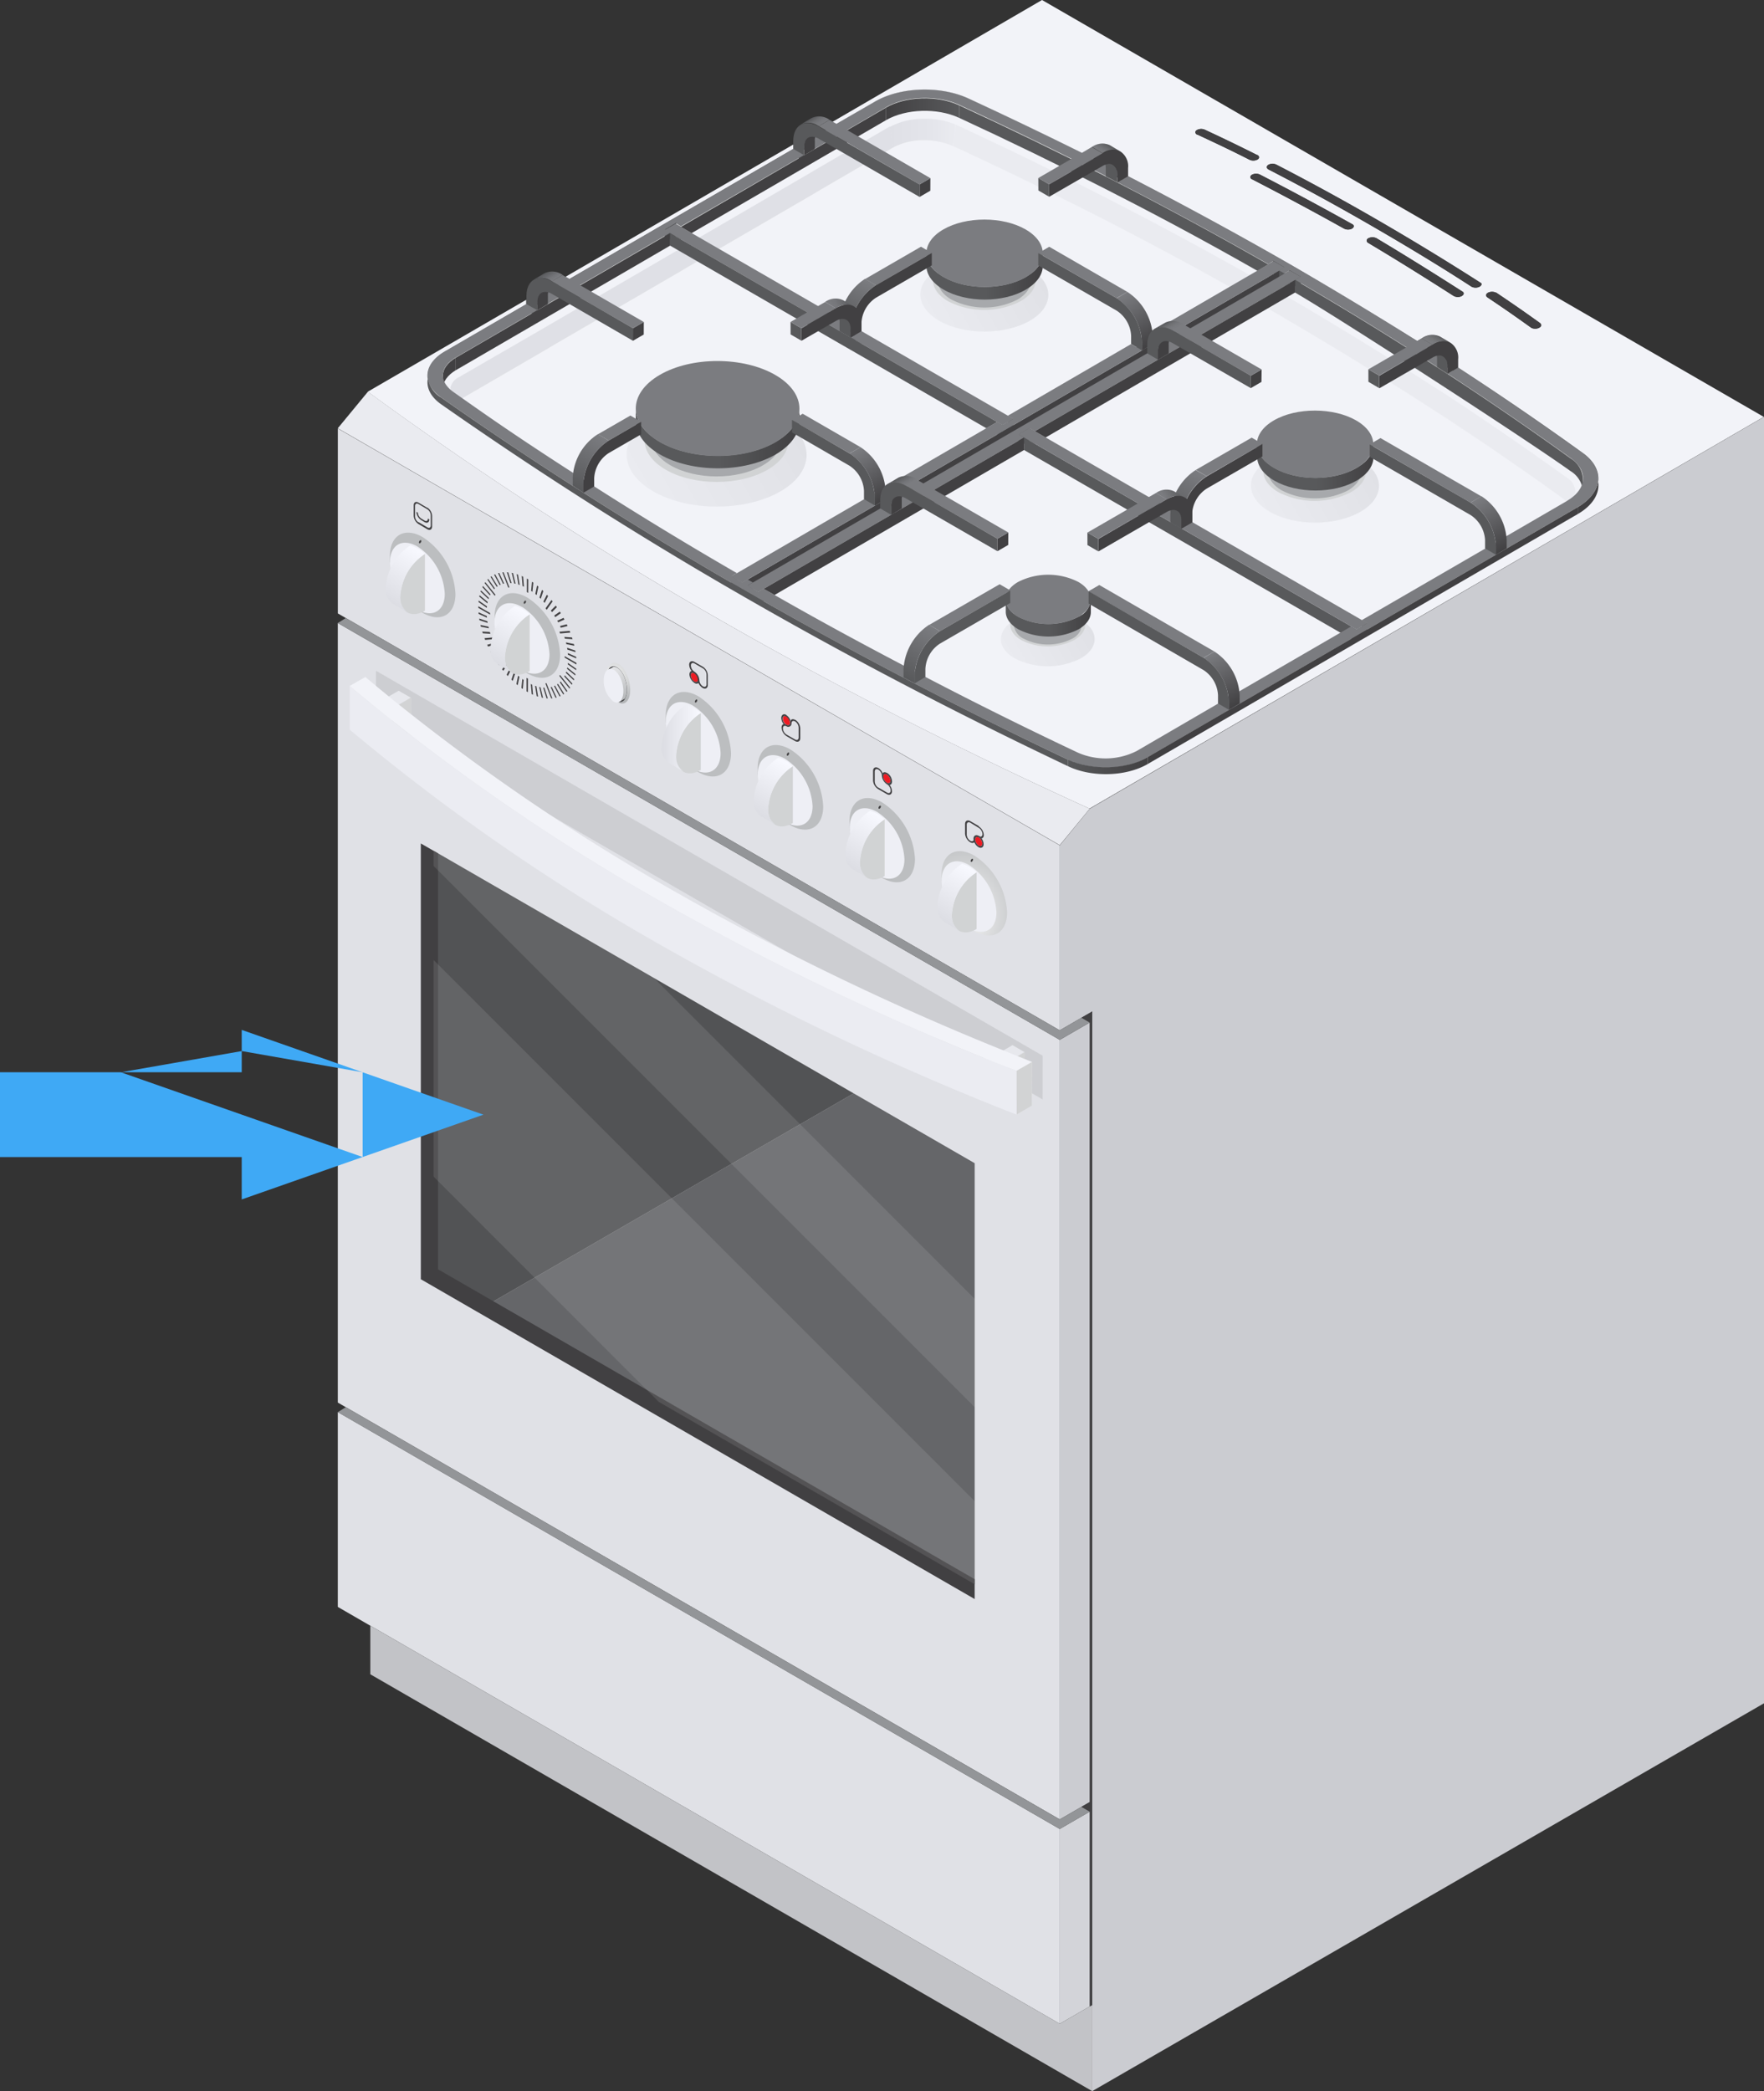
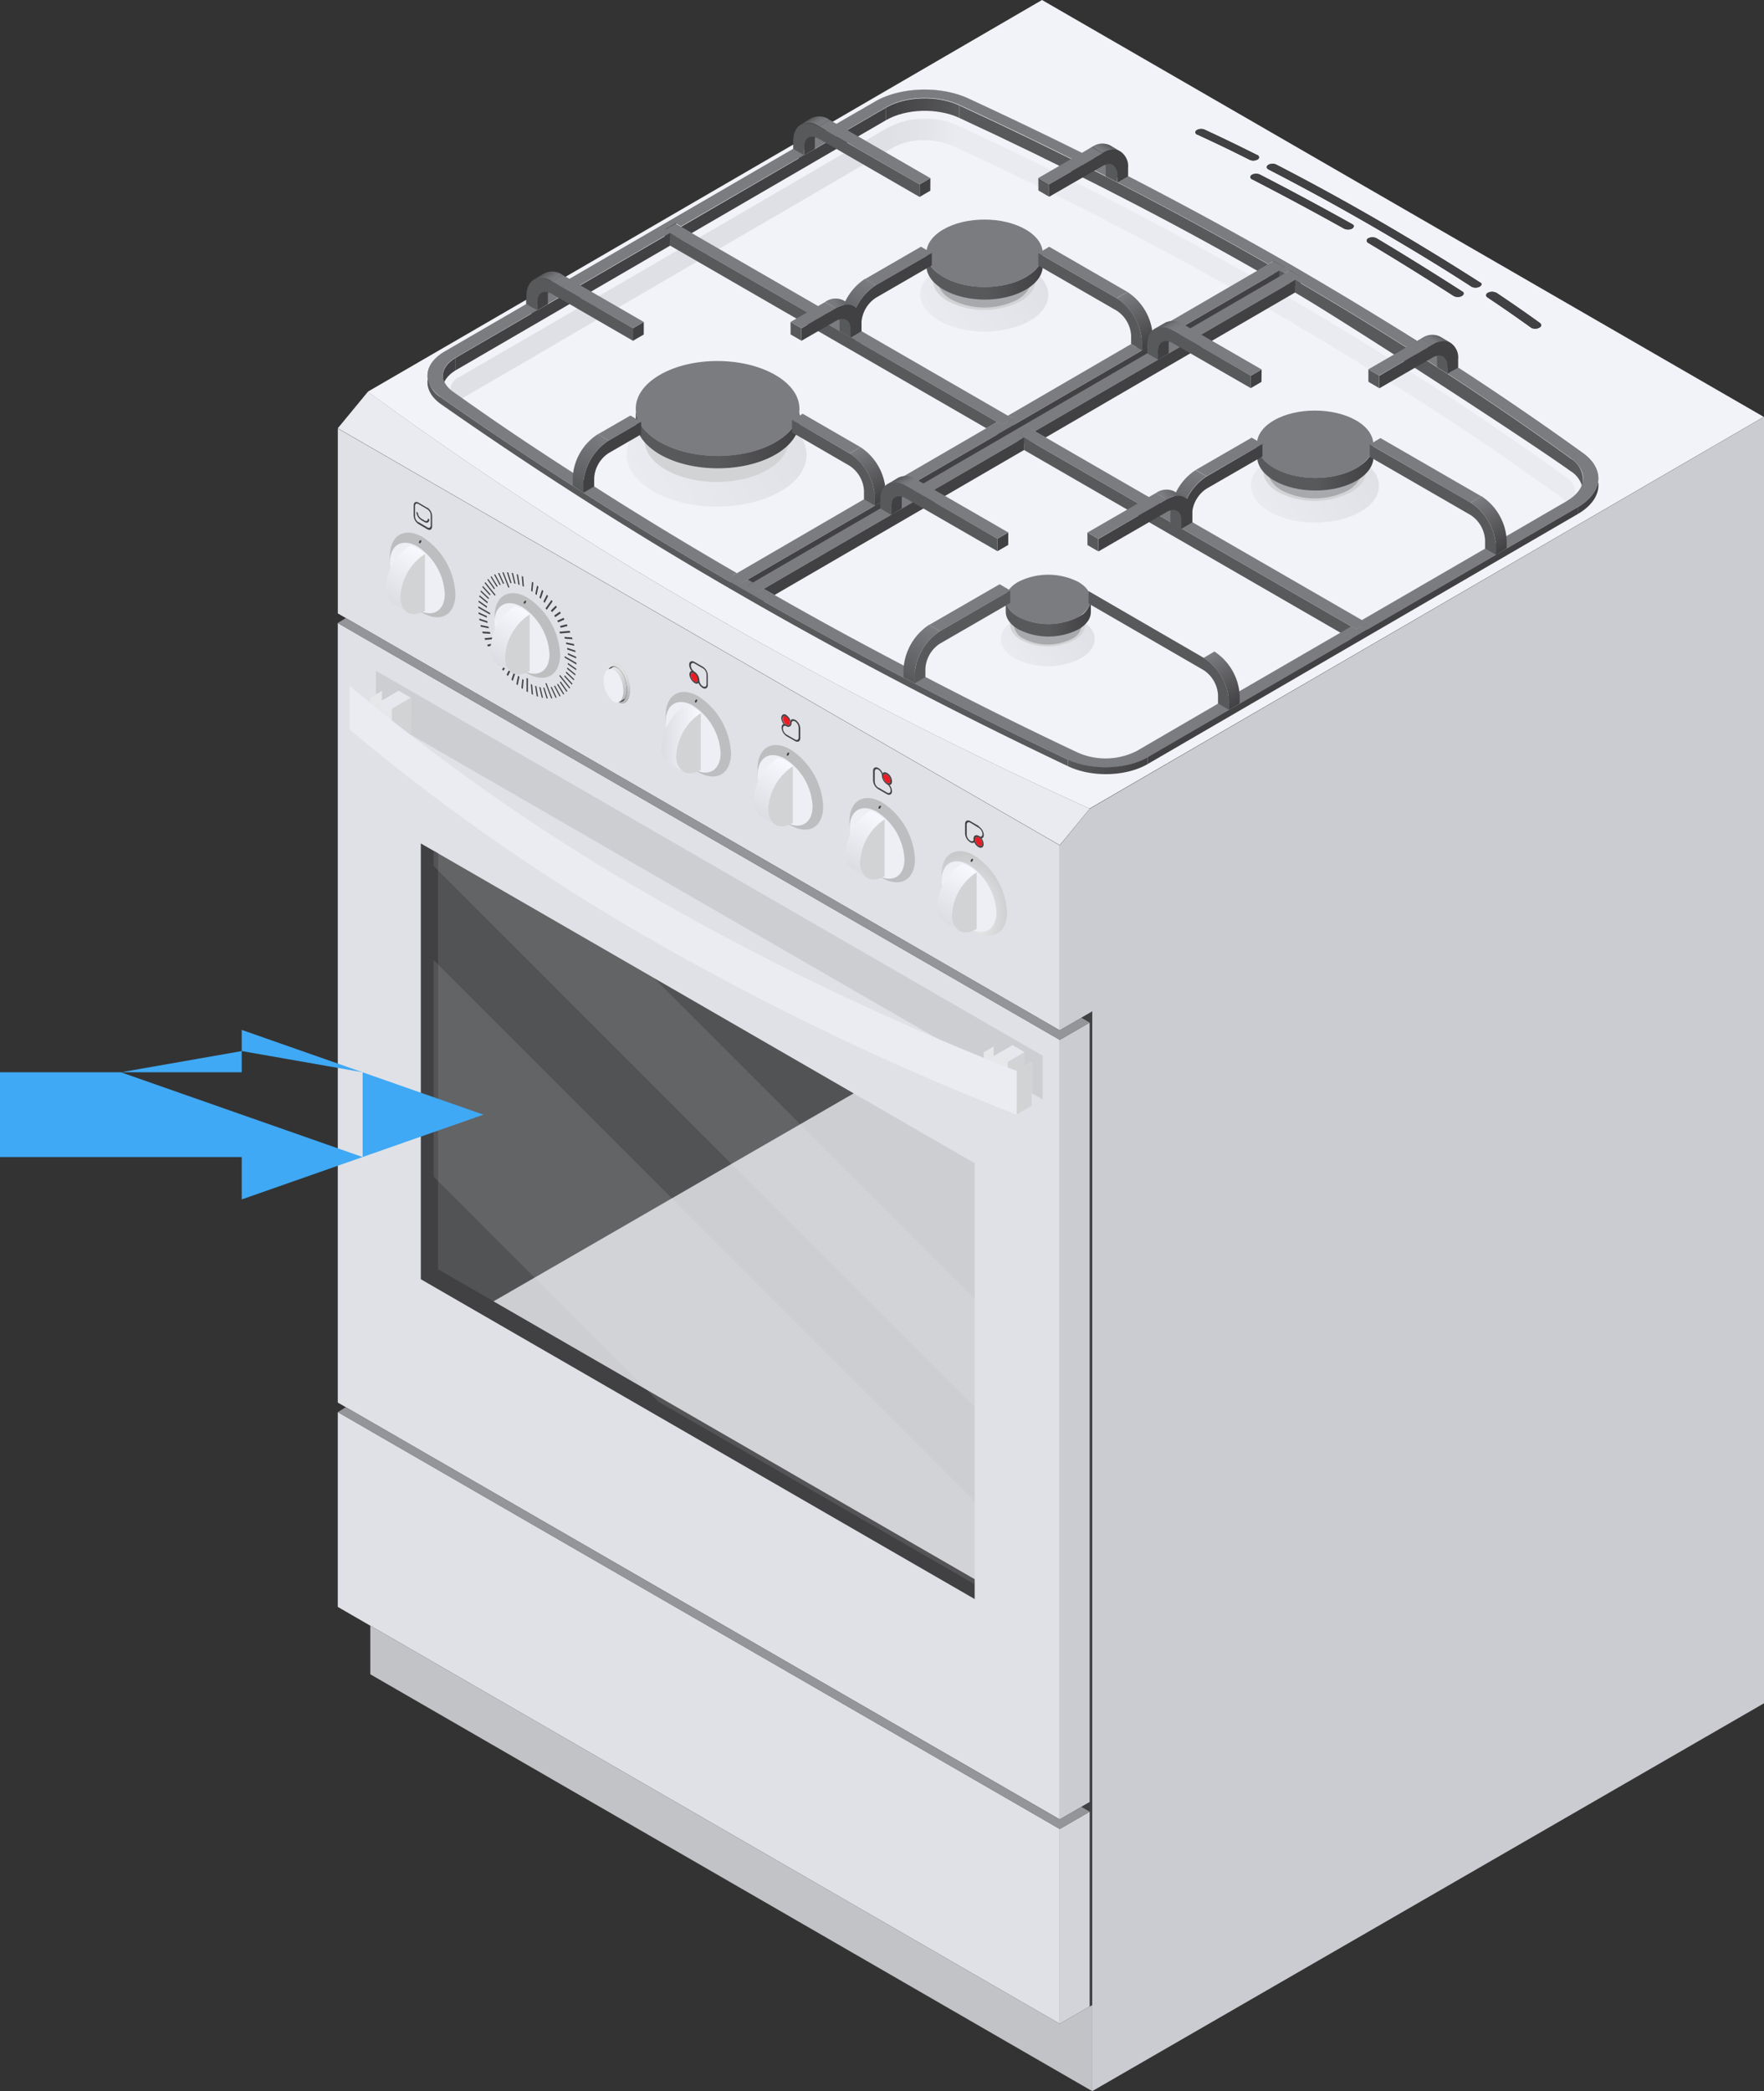
<svg xmlns="http://www.w3.org/2000/svg" xmlns:xlink="http://www.w3.org/1999/xlink" width="551.77" height="654" viewBox="0 0 551.77 654">
  <rect x="0" y="0" width="551.77" height="654" fill="#333333" stroke="none" />
  <defs>
    <style>
      .cls-1 {
        fill: #e0e1e6;
      }

      .cls-2 {
        fill: #ed1c24;
      }

      .cls-3 {
        fill: #414042;
      }

      .cls-4 {
        fill: #f1f2f2;
      }

      .cls-5 {
        fill: #f2f3f8;
      }

      .cls-6 {
        fill: #dfe0e6;
      }

      .cls-7 {
        fill: url(#linear-gradient);
      }

      .cls-8 {
        fill: #eaebf0;
      }

      .cls-9 {
        fill: #e2e3e3;
      }

      .cls-10 {
        fill: #58595b;
      }

      .cls-11 {
        fill: url(#linear-gradient-2);
      }

      .cls-12 {
        fill: #d1d3d4;
      }

      .cls-13 {
        fill: #a7a9ac;
      }

      .cls-14 {
        fill: url(#linear-gradient-3);
      }

      .cls-15 {
        fill: url(#linear-gradient-4);
      }

      .cls-16 {
        fill: url(#linear-gradient-5);
      }

      .cls-17 {
        fill: url(#linear-gradient-6);
      }

      .cls-18 {
        fill: #7b7c80;
      }

      .cls-19 {
        fill: url(#linear-gradient-7);
      }

      .cls-20 {
        fill: url(#linear-gradient-8);
      }

      .cls-21 {
        fill: url(#linear-gradient-9);
      }

      .cls-22 {
        fill: url(#linear-gradient-10);
      }

      .cls-23 {
        fill: url(#linear-gradient-11);
      }

      .cls-24 {
        fill: url(#linear-gradient-12);
      }

      .cls-25 {
        fill: url(#linear-gradient-13);
      }

      .cls-26 {
        fill: url(#linear-gradient-14);
      }

      .cls-27 {
        fill: url(#linear-gradient-15);
      }

      .cls-28 {
        fill: url(#linear-gradient-16);
      }

      .cls-29 {
        fill: url(#linear-gradient-17);
      }

      .cls-30 {
        fill: url(#linear-gradient-18);
      }

      .cls-31 {
        fill: url(#linear-gradient-19);
      }

      .cls-32 {
        fill: url(#linear-gradient-20);
      }

      .cls-33 {
        fill: url(#linear-gradient-21);
      }

      .cls-34 {
        fill: url(#linear-gradient-22);
      }

      .cls-35 {
        fill: url(#linear-gradient-23);
      }

      .cls-36 {
        fill: url(#linear-gradient-24);
      }

      .cls-37 {
        fill: url(#linear-gradient-25);
      }

      .cls-38 {
        fill: url(#linear-gradient-26);
      }

      .cls-39 {
        fill: url(#linear-gradient-27);
      }

      .cls-40 {
        fill: url(#radial-gradient);
      }

      .cls-41 {
        fill: url(#radial-gradient-2);
      }

      .cls-42 {
        fill: #eeeff5;
      }

      .cls-43 {
        fill: url(#linear-gradient-28);
      }

      .cls-44 {
        fill: url(#linear-gradient-29);
      }

      .cls-45 {
        fill: url(#radial-gradient-3);
      }

      .cls-46 {
        fill: url(#radial-gradient-4);
      }

      .cls-47 {
        fill: url(#linear-gradient-30);
      }

      .cls-48 {
        fill: url(#linear-gradient-31);
      }

      .cls-49 {
        fill: url(#radial-gradient-5);
      }

      .cls-50 {
        fill: url(#linear-gradient-32);
      }

      .cls-51 {
        fill: url(#radial-gradient-6);
      }

      .cls-52 {
        fill: url(#linear-gradient-33);
      }

      .cls-53 {
        fill: #cbccd1;
      }

      .cls-54 {
        fill: #d3d4d9;
      }

      .cls-55 {
        fill: #6d6e71;
      }

      .cls-56 {
        fill: #231f20;
        isolation: isolate;
      }

      .cls-56, .cls-64 {
        opacity: 0.1;
      }

      .cls-57 {
        fill: #939598;
      }

      .cls-58 {
        fill: #c2c3c7;
      }

      .cls-59 {
        fill: url(#radial-gradient-7);
      }

      .cls-60 {
        fill: url(#linear-gradient-34);
      }

      .cls-61 {
        fill: #e6e7e8;
      }

      .cls-62 {
        fill: #e7e8ed;
      }

      .cls-63 {
        fill: #ebecf2;
      }

      .cls-65 {
        fill: #fff;
      }

      .cls-66 {
        fill: #3fa9f5;
        fill-rule: evenodd;
      }
    </style>
    <linearGradient id="linear-gradient" x1="278.33" y1="615.63" x2="298.97" y2="615.63" gradientTransform="matrix(1, 0, 0, -1, 0, 657.33)" gradientUnits="userSpaceOnUse">
      <stop offset="0" stop-color="#dfe0e6" />
      <stop offset="0.63" stop-color="#e4e5eb" />
      <stop offset="1" stop-color="#eaebf0" />
    </linearGradient>
    <linearGradient id="linear-gradient-2" x1="292.1" y1="556.04" x2="323.71" y2="574.28" gradientTransform="matrix(1, 0, 0, -1, 0, 657.33)" gradientUnits="userSpaceOnUse">
      <stop offset="0" stop-color="#eaebf0" />
      <stop offset="1" stop-color="#e0e1e6" />
    </linearGradient>
    <linearGradient id="linear-gradient-3" x1="201.88" y1="502.29" x2="246.35" y2="527.97" xlink:href="#linear-gradient-2" />
    <linearGradient id="linear-gradient-4" x1="395.51" y1="496.3" x2="427.13" y2="514.55" xlink:href="#linear-gradient-2" />
    <linearGradient id="linear-gradient-5" x1="316.19" y1="450.77" x2="339.33" y2="464.14" xlink:href="#linear-gradient-2" />
    <linearGradient id="linear-gradient-6" x1="289.76" y1="570.91" x2="326.17" y2="570.91" gradientTransform="matrix(1, 0, 0, -1, 0, 657.33)" gradientUnits="userSpaceOnUse">
      <stop offset="0.51" stop-color="#58595b" />
      <stop offset="1" stop-color="#414042" />
    </linearGradient>
    <linearGradient id="linear-gradient-7" x1="198.88" y1="520.27" x2="250.05" y2="520.27" xlink:href="#linear-gradient-6" />
    <linearGradient id="linear-gradient-8" x1="393.22" y1="511.22" x2="429.62" y2="511.22" xlink:href="#linear-gradient-6" />
    <linearGradient id="linear-gradient-9" x1="314.61" y1="464.09" x2="341.21" y2="464.09" xlink:href="#linear-gradient-6" />
    <linearGradient id="linear-gradient-10" x1="351.22" y1="565.22" x2="360.27" y2="549.53" gradientTransform="matrix(1, 0, 0, -1, 0, 657.33)" gradientUnits="userSpaceOnUse">
      <stop offset="0" stop-color="#7b7c80" />
      <stop offset="1" stop-color="#414042" />
    </linearGradient>
    <linearGradient id="linear-gradient-11" x1="461.96" y1="501.29" x2="471.01" y2="485.62" xlink:href="#linear-gradient-10" />
    <linearGradient id="linear-gradient-12" x1="364.84" y1="556.67" x2="366.51" y2="553.76" gradientTransform="matrix(1, 0, 0, -1, 0, 657.33)" gradientUnits="userSpaceOnUse">
      <stop offset="0" stop-color="#58595b" />
      <stop offset="0.04" stop-color="#5a5b5e" />
      <stop offset="0.35" stop-color="#6d6e71" />
      <stop offset="0.67" stop-color="#77787c" />
      <stop offset="1" stop-color="#7b7c80" />
    </linearGradient>
    <linearGradient id="linear-gradient-13" x1="263.53" y1="555.85" x2="271.47" y2="569.57" gradientTransform="matrix(1, 0, 0, -1, 0, 657.33)" gradientUnits="userSpaceOnUse">
      <stop offset="0" stop-color="#58595b" />
      <stop offset="1" stop-color="#7b7c80" />
    </linearGradient>
    <linearGradient id="linear-gradient-14" x1="366.48" y1="493.87" x2="375.52" y2="509.52" xlink:href="#linear-gradient-13" />
    <linearGradient id="linear-gradient-15" x1="267.69" y1="516.66" x2="276.74" y2="500.98" xlink:href="#linear-gradient-10" />
    <linearGradient id="linear-gradient-16" x1="179.38" y1="505.03" x2="188.43" y2="520.7" xlink:href="#linear-gradient-13" />
    <linearGradient id="linear-gradient-17" x1="364.37" y1="501.46" x2="369.7" y2="504.53" gradientTransform="matrix(1, 0, 0, -1, 0, 657.33)" gradientUnits="userSpaceOnUse">
      <stop offset="0" stop-color="#7b7c80" />
      <stop offset="1" stop-color="#58595b" />
    </linearGradient>
    <linearGradient id="linear-gradient-18" x1="282.94" y1="445.25" x2="292.06" y2="461.06" xlink:href="#linear-gradient-13" />
    <linearGradient id="linear-gradient-19" x1="277.13" y1="623.16" x2="300" y2="623.16" gradientTransform="matrix(1, 0, 0, -1, 0, 657.33)" gradientUnits="userSpaceOnUse">
      <stop offset="0" stop-color="#414042" />
      <stop offset="1" stop-color="#58595b" />
    </linearGradient>
    <linearGradient id="linear-gradient-20" x1="281.34" y1="508.1" x2="283" y2="505.23" gradientTransform="matrix(1, 0, 0, -1, 0, 657.33)" gradientUnits="userSpaceOnUse">
      <stop offset="0" stop-color="#58595b" />
      <stop offset="0.19" stop-color="#616265" />
      <stop offset="0.67" stop-color="#747579" />
      <stop offset="1" stop-color="#7b7c80" />
    </linearGradient>
    <linearGradient id="linear-gradient-21" x1="378.43" y1="452.75" x2="387.47" y2="437.07" xlink:href="#linear-gradient-10" />
    <linearGradient id="linear-gradient-22" x1="448.6" y1="549.64" x2="450.33" y2="552.63" gradientTransform="matrix(1, 0, 0, -1, 0, 657.33)" gradientUnits="userSpaceOnUse">
      <stop offset="0" stop-color="#7b7c80" />
      <stop offset="0.31" stop-color="#76777a" />
      <stop offset="0.72" stop-color="#66676a" />
      <stop offset="1" stop-color="#58595b" />
    </linearGradient>
    <linearGradient id="linear-gradient-23" x1="334.08" y1="416.95" x2="358.92" y2="416.95" gradientTransform="matrix(1, 0, 0, -1, 0, 657.33)" gradientUnits="userSpaceOnUse">
      <stop offset="0" stop-color="#58595b" />
      <stop offset="1" stop-color="#414042" />
    </linearGradient>
    <linearGradient id="linear-gradient-24" x1="260.21" y1="560.81" x2="265.52" y2="563.88" gradientTransform="matrix(1, 0, 0, -1, 0, 657.33)" gradientUnits="userSpaceOnUse">
      <stop offset="0" stop-color="#7b7c80" />
      <stop offset="0.31" stop-color="#76777b" />
      <stop offset="0.69" stop-color="#68696c" />
      <stop offset="1" stop-color="#58595b" />
    </linearGradient>
    <linearGradient id="linear-gradient-25" x1="170.63" y1="572.02" x2="172.28" y2="569.16" xlink:href="#linear-gradient-20" />
    <linearGradient id="linear-gradient-26" x1="345.17" y1="609.2" x2="346.84" y2="612.07" xlink:href="#linear-gradient-24" />
    <linearGradient id="linear-gradient-27" x1="254.14" y1="620.55" x2="255.79" y2="617.69" xlink:href="#linear-gradient-12" />
    <radialGradient id="radial-gradient" cx="301.91" cy="2181.69" r="19.32" gradientTransform="matrix(1, 0, 0, -1.26, 0, 3035.23)" gradientUnits="userSpaceOnUse">
      <stop offset="0" stop-color="#f1f2f2" />
      <stop offset="0.35" stop-color="#e2e3e4" />
      <stop offset="1" stop-color="#bcbec0" />
    </radialGradient>
    <radialGradient id="radial-gradient-2" cx="273.15" cy="3364.59" r="19.32" gradientTransform="matrix(1, 0, 0, -1, 0, 657.33)" xlink:href="#radial-gradient" />
    <linearGradient id="linear-gradient-28" x1="294.98" y1="369.1" x2="304.42" y2="385.47" gradientTransform="matrix(1, 0, 0, -1, 0, 657.33)" gradientUnits="userSpaceOnUse">
      <stop offset="0" stop-color="#dcdde3" />
      <stop offset="1" stop-color="#f8f9ff" />
    </linearGradient>
    <linearGradient id="linear-gradient-29" x1="266.24" y1="385.68" x2="275.7" y2="402.05" xlink:href="#linear-gradient-28" />
    <radialGradient id="radial-gradient-3" cx="244.4" cy="3377.74" r="19.32" gradientTransform="matrix(1, 0, 0, -1, 0, 657.33)" xlink:href="#radial-gradient" />
    <radialGradient id="radial-gradient-4" cx="215.64" cy="3390.88" r="19.32" gradientTransform="matrix(1, 0, 0, -1, 0, 657.33)" xlink:href="#radial-gradient" />
    <linearGradient id="linear-gradient-30" x1="237.49" y1="402.3" x2="246.93" y2="418.66" xlink:href="#linear-gradient-28" />
    <linearGradient id="linear-gradient-31" x1="206.93" y1="426.49" x2="219.2" y2="426.49" xlink:href="#linear-gradient-28" />
    <radialGradient id="radial-gradient-5" cx="162.11" cy="3415.34" r="19.32" gradientTransform="matrix(1, 0, 0, -1, 0, 657.33)" xlink:href="#radial-gradient" />
    <linearGradient id="linear-gradient-32" x1="155.2" y1="449.81" x2="164.64" y2="466.16" xlink:href="#linear-gradient-28" />
    <radialGradient id="radial-gradient-6" cx="129.36" cy="3430.31" r="19.32" gradientTransform="matrix(1, 0, 0, -1, 0, 657.33)" xlink:href="#radial-gradient" />
    <linearGradient id="linear-gradient-33" x1="122.45" y1="468.71" x2="131.91" y2="485.08" xlink:href="#linear-gradient-28" />
    <radialGradient id="radial-gradient-7" cx="191.66" cy="445.96" r="8.44" gradientTransform="matrix(1, 0, 0, -1, 0, 657.33)" gradientUnits="userSpaceOnUse">
      <stop offset="0" stop-color="#f1f2f2" />
      <stop offset="0.23" stop-color="#eaebeb" />
      <stop offset="0.57" stop-color="#d6d7d8" />
      <stop offset="0.98" stop-color="#b6b8ba" />
      <stop offset="1" stop-color="#b4b6b8" />
    </radialGradient>
    <linearGradient id="linear-gradient-34" x1="190.41" y1="448.07" x2="195.67" y2="438.94" gradientTransform="matrix(1, 0, 0, -1, 0, 657.33)" gradientUnits="userSpaceOnUse">
      <stop offset="0" stop-color="#e5e6e8" />
      <stop offset="0.39" stop-color="#d6d7d9" />
      <stop offset="1" stop-color="#b6b8ba" />
    </linearGradient>
  </defs>
  <title>oven Asset 4</title>
  <g id="Layer_2" data-name="Layer 2">
    <g id="Layer_1-2" data-name="Layer 1">
      <g id="Слой_2" data-name="Слой 2">
        <g id="Слой_1-2" data-name="Слой 1-2">
          <g>
            <g>
              <polygon class="cls-1" points="105.67 134.01 105.67 191.85 331.48 322.23 331.48 264.39 105.67 134.01" />
              <path class="cls-2" d="M217.2,210.55a.69.69,0,0,0-1.11.64,2.42,2.42,0,0,0,1.11,1.94.7.7,0,0,0,1.13-.65,2.45,2.45,0,0,0-1.13-1.93Z" />
              <path class="cls-3" d="M217.2,213.13a2.42,2.42,0,0,1-1.11-1.94c0-.7.49-1,1.11-.64a2.45,2.45,0,0,1,1.13,1.93c0,.72-.51,1-1.13.65Zm-.77-3.27c-.46,0-.78.44-.78,1.09a3.41,3.41,0,0,0,1.63,2.66,1,1,0,0,0,1.34-.1,2.65,2.65,0,0,1-.21-1,2.45,2.45,0,0,0-1.13-1.93,2.81,2.81,0,0,1-.77-.7Z" />
              <path class="cls-1" d="M219.88,209.08l-2.66-1.63a.7.7,0,0,0-1.13.64A2.47,2.47,0,0,0,217.2,210a3.36,3.36,0,0,1,1.55,2.66,2.47,2.47,0,0,0,1.11,1.94A.7.7,0,0,0,221,214v-3.07a2.48,2.48,0,0,0-1.13-1.94Z" />
              <path class="cls-3" d="M219.87,214.67a2.47,2.47,0,0,1-1.11-1.94,3.36,3.36,0,0,0-1.55-2.66,2.47,2.47,0,0,1-1.11-1.94c0-.7.51-1,1.13-.64l2.66,1.54A2.48,2.48,0,0,1,221,211v3c0,.7-.51,1-1.13.64Zm0-6.14L217.2,207c-.85-.49-1.63-.1-1.63.88a3.36,3.36,0,0,0,.77,2,2.81,2.81,0,0,0,.77.7,2.45,2.45,0,0,1,1.13,1.93,2.65,2.65,0,0,0,.21,1,3.27,3.27,0,0,0,1.32,1.63c.85.49,1.63.08,1.63-.88V211.2A3.36,3.36,0,0,0,219.87,208.53Z" />
              <path class="cls-1" d="M133.85,162.17l.44.26c0,.95-.69,1.32-1.5.85l-1-.6a3.27,3.27,0,0,1-1.54-2.6l.42.25,3.17,1.83Zm-.2-2.94-2.76-1.63a.67.67,0,0,0-1.08.62v3.17a2.3,2.3,0,0,0,1.06,1.85l2.76,1.63a.67.67,0,0,0,1.08-.62v-3.15a2.4,2.4,0,0,0-1.08-1.86Z" />
              <path class="cls-3" d="M130.88,163.34a2.3,2.3,0,0,1-1.06-1.85v-3.23c0-.69.49-1,1.08-.62l2.76,1.63a2.4,2.4,0,0,1,1.08,1.86v3.17c0,.69-.49,1-1.08.62l-2.76-1.63Zm2.78-4.52-2.76-1.63c-.83-.47-1.5-.1-1.5.85v3.27a3.27,3.27,0,0,0,1.5,2.58l2.76,1.63c.82.47,1.5.08,1.5-.87v-3.32a3.27,3.27,0,0,0-1.49-2.58Z" />
              <path class="cls-2" d="M246,224.08a.69.69,0,0,0-1.11.65,2.42,2.42,0,0,0,1.11,1.93c.62.36,1.13.08,1.13-.64a2.48,2.48,0,0,0-1.13-1.94Z" />
              <path class="cls-3" d="M246,223.6c-.85-.49-1.54-.11-1.63.88a3.41,3.41,0,0,0,.77,2,1.27,1.27,0,0,1,.78.2,2.42,2.42,0,0,1-1.11-1.93c0-.72.51-1,1.11-.65A2.48,2.48,0,0,1,247,226a1.39,1.39,0,0,1,.21-.78,3.27,3.27,0,0,0-1.34-1.63Z" />
              <path class="cls-1" d="M248.65,225.61a.7.7,0,0,0-1.13.65c0,1-.7,1.37-1.55.88s-1.13,0-1.13.65a2.47,2.47,0,0,0,1.11,1.93l2.68,1.54a.7.7,0,0,0,1.13-.64v-3.07a2.48,2.48,0,0,0-1.11-1.94Z" />
              <path class="cls-3" d="M246,229.73a2.47,2.47,0,0,1-1.11-1.93c0-.72.51-1,1.13-.65a1,1,0,0,0,1.55-.88c0-.7.51-1,1.13-.65a2.48,2.48,0,0,1,1.11,1.94v3.07c0,.72-.51,1-1.13.64L246,229.73Zm2.7-4.59c-.57-.33-1.06-.26-1.34.1a1.39,1.39,0,0,0-.21.78c0,.72-.51,1-1.13.64a1.27,1.27,0,0,0-.78-.2c-.46,0-.77.42-.77,1.08a3.43,3.43,0,0,0,1.54,2.68l2.68,1.54c.85.49,1.63.1,1.63-.88V227.8a3.35,3.35,0,0,0-1.54-2.66Z" />
              <path class="cls-1" d="M274.73,240.69a.7.7,0,0,0-1.13.64v3.07a2.42,2.42,0,0,0,1.11,1.94l2.66,1.54a.7.7,0,0,0,1.13-.64,2.47,2.47,0,0,0-1.11-1.94,3.45,3.45,0,0,1-1.63-2.68,2.43,2.43,0,0,0-1.11-1.93Z" />
              <path class="cls-3" d="M274.72,246.34a2.42,2.42,0,0,1-1.11-1.94v-3.07c0-.7.51-1,1.13-.64a2.43,2.43,0,0,1,1.11,1.93,3.45,3.45,0,0,0,1.63,2.68,2.47,2.47,0,0,1,1.11,1.94c0,.7-.51,1-1.13.64l-2.66-1.54Zm0-6.14c-.85-.49-1.63-.1-1.63.88v3.07a3.41,3.41,0,0,0,1.63,2.66l2.66,1.54c.87.51,1.63.1,1.63-.88a3.36,3.36,0,0,0-.77-2,1.21,1.21,0,0,1-.77-.2,3.45,3.45,0,0,1-1.63-2.68,1.19,1.19,0,0,1,.23-.77,3.4,3.4,0,0,0-1.34-1.63Z" />
              <path class="cls-2" d="M277.4,242.22c-.62-.36-1.11,0-1.11.65a2.42,2.42,0,0,0,1.11,1.93.7.7,0,0,0,1.13-.64,2.48,2.48,0,0,0-1.13-1.94Z" />
              <path class="cls-3" d="M277.4,244.8a2.42,2.42,0,0,1-1.11-1.93c0-.72.49-1,1.11-.65a2.48,2.48,0,0,1,1.13,1.94c0,.7-.51,1-1.13.64Zm0-3.07c-.56-.33-1.06-.26-1.32.11a1.19,1.19,0,0,0-.23.77,3.45,3.45,0,0,0,1.63,2.68,1.21,1.21,0,0,0,.77.2c.46,0,.77-.44.77-1.08a3.27,3.27,0,0,0-1.54-2.68Z" />
              <path class="cls-1" d="M306.16,258.84l-2.66-1.63a.7.7,0,0,0-1.13.65v3.07a2.38,2.38,0,0,0,1.11,1.93.7.7,0,0,0,1.13-.64c0-1,.7-1.37,1.63-.88s1.13,0,1.13-.65a2.48,2.48,0,0,0-1.13-1.93Z" />
              <path class="cls-3" d="M306.16,258.35l-2.66-1.54c-.85-.49-1.63-.1-1.63.88v3.07a3.43,3.43,0,0,0,1.63,2.66c.57.33,1.06.26,1.34-.11a2.56,2.56,0,0,1-.21-1c0,.7-.51,1-1.13.64a2.38,2.38,0,0,1-1.11-1.93v-3.07c0-.72.51-1,1.13-.65l2.66,1.63a2.48,2.48,0,0,1,1.13,1.93c0,.72-.51,1-1.13.65a3,3,0,0,1,.77.69c.47,0,.78-.44.78-1.08a3.38,3.38,0,0,0-1.63-2.68Z" />
              <path class="cls-2" d="M306.16,261.89a.7.7,0,0,0-1.13.65,2.47,2.47,0,0,0,1.11,1.94.7.7,0,0,0,1.13-.65A2.48,2.48,0,0,0,306.16,261.89Z" />
              <path class="cls-3" d="M306.14,264.49a2.47,2.47,0,0,1-1.11-1.94c0-.72.51-1,1.13-.65a2.48,2.48,0,0,1,1.11,1.94C307.27,264.55,306.77,264.83,306.14,264.49Zm0-3.07c-.85-.49-1.63-.1-1.63.88a2.56,2.56,0,0,0,.21,1,3.27,3.27,0,0,0,1.32,1.63c.85.49,1.63.1,1.63-.88a3.17,3.17,0,0,0-.77-2,3,3,0,0,0-.77-.69Z" />
              <path class="cls-1" d="M133.85,162.17l-3.17-1.83a2.35,2.35,0,0,0,1.11,1.85l1,.6a.66.66,0,0,0,1.06-.62Z" />
              <path class="cls-3" d="M134.29,162.43l-.44-.26c0,.69-.47,1-1.06.62l-1-.6a2.35,2.35,0,0,1-1.08-1.85l-.46-.26a3.27,3.27,0,0,0,1.54,2.6l1,.6c.82.47,1.5.1,1.5-.85Z" />
              <g>
-                 <polygon class="cls-3" points="165.23 181.2 164.8 180.95 164.79 185.18 165.21 185.43 165.23 181.2 165.23 181.2" />
                <polygon class="cls-3" points="157.52 178.99 157.14 179.01 158.97 183.75 159.17 183.73 159.35 183.71 157.52 178.99 157.52 178.99" />
                <polygon class="cls-4" points="154.87 186.16 154.87 186.18 154.87 186.16 154.87 186.16" />
                <polygon class="cls-3" points="151.8 182.06 151.59 182.37 154.76 186.33 154.87 186.16 154.99 186.02 151.8 182.06 151.8 182.06" />
                <polygon class="cls-3" points="153.29 191.73 149.61 189.61 149.61 189.86 149.61 190.1 153.29 192.21 153.29 191.73 153.29 191.73" />
                <polygon class="cls-3" points="154.72 199.3 151.54 199.59 151.65 199.85 151.75 200.13 154.94 199.85 154.72 199.3 154.72 199.3" />
                <polygon class="cls-4" points="157.24 209.56 157.24 209.56 157.24 209.56 157.24 209.56" />
                <polygon class="cls-3" points="158.91 206.73 157.06 209.33 157.24 209.56 157.42 209.78 159.28 207.19 158.91 206.73 158.91 206.73" />
                <polygon class="cls-3" points="165.15 212.25 164.7 212 164.7 216.22 164.92 216.35 165.13 216.47 165.15 212.25 165.15 212.25" />
                <polygon class="cls-4" points="172.59 218.41 172.59 218.43 172.59 218.41 172.59 218.41" />
                <polygon class="cls-3" points="170.94 213.67 170.59 213.72 172.41 218.43 172.59 218.41 172.77 218.41 170.94 213.67 170.94 213.67" />
                <polygon class="cls-3" points="175.16 211.09 174.95 211.4 178.13 215.35 178.23 215.21 178.34 215.06 175.16 211.09 175.16 211.09" />
                <polygon class="cls-3" points="180.32 207.33 176.63 205.21 176.63 205.46 176.63 205.68 180.3 207.82 180.32 207.33 180.32 207.33" />
                <polygon class="cls-4" points="175.09 197.84 175.09 197.84 175.09 197.84 175.09 197.84" />
                <polygon class="cls-3" points="178.18 197.29 174.98 197.57 175.09 197.84 175.19 198.12 178.39 197.84 178.18 197.29 178.18 197.29" />
                <polygon class="cls-3" points="172.5 187.65 170.65 190.25 170.83 190.48 171.01 190.71 172.85 188.09 172.5 187.65 172.5 187.65" />
                <polygon class="cls-4" points="163.68 183.39 163.68 183.4 163.68 183.39 163.68 183.39" />
                <polygon class="cls-3" points="163.63 180.35 163.19 180.15 163.46 183.31 163.68 183.39 163.89 183.49 163.63 180.35 163.63 180.35" />
                <polygon class="cls-4" points="162.35 182.87 162.35 182.87 162.35 182.87 162.35 182.87" />
                <polygon class="cls-3" points="162.03 179.7 161.62 179.55 162.14 182.8 162.35 182.87 162.56 182.95 162.03 179.7 162.03 179.7" />
                <polygon class="cls-3" points="160.47 179.24 160.06 179.16 160.87 182.49 161.27 182.57 160.47 179.24 160.47 179.24" />
                <path class="cls-4" d="M158.76,179" />
                <polygon class="cls-3" points="158.96 179.01 158.76 178.99 158.56 178.99 159.62 182.34 159.82 182.36 160.02 182.36 158.96 179.01 158.96 179.01" />
                <path class="cls-4" d="M157.5,182.55" />
                <polygon class="cls-3" points="156.16 179.19 155.98 179.24 155.8 179.27 157.34 182.6 157.52 182.55 157.68 182.5 156.16 179.19 156.16 179.19" />
                <polygon class="cls-3" points="154.89 179.6 154.72 179.68 154.56 179.75 156.31 183 156.62 182.85 154.89 179.6 154.89 179.6" />
                <polygon class="cls-3" points="153.73 180.22 153.58 180.33 153.45 180.41 155.38 183.55 155.67 183.35 153.73 180.22 153.73 180.22" />
                <polygon class="cls-4" points="154.68 184.16 154.69 184.17 154.68 184.16 154.68 184.16" />
                <polygon class="cls-3" points="152.7 181.05 152.45 181.3 154.56 184.29 154.68 184.16 154.81 184.04 152.7 181.05 152.7 181.05" />
                <path class="cls-4" d="M153.35,186m-2.4-2.6" />
                <polygon class="cls-3" points="151.05 183.27 150.97 183.44 150.87 183.62 153.25 186.21 153.35 186.03 153.43 185.87 151.05 183.27 151.05 183.27" />
                <polygon class="cls-4" points="150.38 184.82 150.38 184.84 150.38 184.82 150.38 184.82" />
                <polygon class="cls-3" points="150.44 184.65 150.38 184.84 150.31 185.04 152.8 187.39 152.93 187.01 150.44 184.65 150.44 184.65" />
                <polygon class="cls-3" points="150 186.16 149.91 186.59 152.47 188.7 152.55 188.25 150 186.16 150 186.16" />
                <polygon class="cls-4" points="152.31 189.87 152.31 189.87 152.31 189.87 152.31 189.87" />
                <polygon class="cls-3" points="149.73 187.83 149.68 188.29 152.27 190.1 152.31 189.87 152.32 189.64 149.73 187.83 149.73 187.83" />
                <polygon class="cls-3" points="152.27 192.68 149.68 191.49 149.71 192 152.32 193.19 152.27 192.68 152.27 192.68" />
                <polygon class="cls-3" points="152.45 194.3 149.89 193.45 149.97 193.97 152.53 194.82 152.45 194.3 152.45 194.3" />
                <polygon class="cls-4" points="150.35 195.74 150.35 195.74 150.35 195.74 150.35 195.74" />
                <polygon class="cls-3" points="152.78 195.98 150.28 195.46 150.35 195.74 150.41 196 152.91 196.5 152.78 195.98 152.78 195.98" />
                <path class="cls-4" d="M153.32,198" />
                <polygon class="cls-3" points="153.22 197.66 150.84 197.52 150.92 197.79 151.02 198.06 153.4 198.22 153.32 197.96 153.22 197.66 153.22 197.66" />
                <polygon class="cls-4" points="154.64 201.37 154.63 201.37 154.64 201.37 154.64 201.37" />
                <polygon class="cls-3" points="154.51 201.09 152.39 201.65 152.63 202.19 154.76 201.63 154.63 201.37 154.51 201.09 154.51 201.09" />
                <polygon class="cls-4" points="153.51 203.92 153.51 203.92 153.51 203.92 153.51 203.92" />
                <polygon class="cls-3" points="155.33 202.78 153.38 203.68 153.51 203.92 153.66 204.2 155.61 203.3 155.33 202.78 155.33 202.78" />
                <polygon class="cls-3" points="156.26 204.41 154.5 205.63 154.81 206.14 156.57 204.92 156.26 204.41 156.26 204.41" />
                <polygon class="cls-4" points="155.9 207.78 155.9 207.78 155.9 207.78 155.9 207.78" />
                <polygon class="cls-3" points="157.27 205.99 155.74 207.53 155.9 207.78 156.08 208 157.62 206.47 157.27 205.99 157.27 205.99" />
                <polygon class="cls-4" points="158.66 211.22 158.66 211.22 158.66 211.22 158.66 211.22" />
                <polygon class="cls-3" points="159.54 208.87 158.48 211.01 158.66 211.22 158.87 211.43 159.94 209.29 159.54 208.87 159.54 208.87" />
                <polygon class="cls-3" points="160.78 210.16 159.97 212.56 160.38 212.94 161.19 210.55 160.78 210.16 160.78 210.16" />
                <path class="cls-4" d="M161.72,214.11" />
                <polygon class="cls-3" points="162.06 211.32 161.52 213.95 161.72 214.11 161.93 214.29 162.48 211.66 162.27 211.5 162.06 211.32 162.06 211.32" />
                <polygon class="cls-4" points="163.59 212.5 163.59 212.5 163.59 212.5 163.59 212.5" />
                <polygon class="cls-3" points="163.38 212.35 163.09 215.17 163.53 215.47 163.79 212.64 163.59 212.5 163.38 212.35 163.38 212.35" />
                <polygon class="cls-3" points="166.45 214.13 166.04 213.93 166.31 217.09 166.73 217.28 166.45 214.13 166.45 214.13" />
                <polygon class="cls-4" points="168.1 217.8 168.1 217.8 168.1 217.8 168.1 217.8" />
                <polygon class="cls-3" points="167.78 214.62 167.37 214.49 167.89 217.74 168.1 217.8 168.31 217.87 167.78 214.62 167.78 214.62" />
                <polygon class="cls-4" points="168.85 214.9 168.85 214.9 168.85 214.9 168.85 214.9" />
                <polygon class="cls-3" points="169.07 214.94 168.85 214.9 168.66 214.86 169.46 218.18 169.85 218.26 169.07 214.94 169.07 214.94" />
                <polygon class="cls-3" points="170.29 215.08 169.91 215.06 170.96 218.41 171.16 218.43 171.35 218.44 170.29 215.08 170.29 215.08" />
                <polygon class="cls-3" points="172.59 214.83 172.24 214.91 173.77 218.23 174.11 218.15 172.59 214.83 172.59 214.83" />
                <polygon class="cls-4" points="175.19 217.75 175.19 217.75 175.19 217.75 175.19 217.75" />
                <polygon class="cls-3" points="173.61 214.42 173.3 214.57 175.04 217.82 175.19 217.75 175.35 217.67 173.61 214.42 173.61 214.42" />
                <polygon class="cls-3" points="174.54 213.87 174.24 214.06 176.2 217.2 176.48 217 174.54 213.87 174.54 213.87" />
                <polygon class="cls-3" points="175.37 213.13 175.11 213.39 177.22 216.38 177.48 216.12 175.37 213.13 175.37 213.13" />
                <polygon class="cls-4" points="178.96 213.98 178.96 213.98 178.96 213.98 178.96 213.98" />
                <polygon class="cls-3" points="176.66 211.21 176.48 211.55 178.88 214.15 178.96 213.98 179.05 213.8 176.66 211.21 176.66 211.21" />
                <polygon class="cls-4" points="177.05 210.22 177.07 210.22 177.05 210.22 177.05 210.22" />
                <polygon class="cls-3" points="177.13 210.03 177.07 210.22 176.99 210.42 179.49 212.79 179.6 212.4 177.13 210.03 177.13 210.03" />
                <path class="cls-4" d="M180,211" />
                <polygon class="cls-3" points="177.44 208.74 177.41 208.95 177.36 209.16 179.93 211.25 179.96 211.04 180.01 210.83 177.44 208.74 177.44 208.74" />
                <polygon class="cls-3" points="177.64 207.32 177.61 207.78 180.21 209.6 180.24 209.15 177.64 207.32 177.64 207.32" />
                <polygon class="cls-3" points="180.21 205.42 177.61 204.25 177.64 204.75 180.25 205.93 180.21 205.42 180.21 205.42" />
                <path class="cls-4" d="M180,203.71" />
                <polygon class="cls-3" points="179.94 203.45 177.38 202.6 177.43 202.86 177.46 203.14 180.03 203.97 179.98 203.71 179.94 203.45 179.94 203.45" />
                <polygon class="cls-4" points="177.09 201.18 177.09 201.18 177.09 201.18 177.09 201.18" />
                <polygon class="cls-3" points="179.52 201.42 177.02 200.91 177.09 201.18 177.15 201.45 179.63 201.96 179.52 201.42 179.52 201.42" />
                <polygon class="cls-4" points="179 199.62 179 199.62 179 199.62 179 199.62" />
                <polygon class="cls-3" points="178.91 199.36 176.51 199.2 176.69 199.75 179.08 199.9 179 199.62 178.91 199.36 178.91 199.36" />
                <polygon class="cls-3" points="177.28 195.25 175.16 195.78 175.4 196.32 177.54 195.78 177.28 195.25 177.28 195.25" />
                <polygon class="cls-3" points="176.27 193.24 174.31 194.12 174.6 194.64 176.55 193.76 176.27 193.24 176.27 193.24" />
                <polygon class="cls-4" points="175.27 191.54 175.27 191.54 175.27 191.54 175.27 191.54" />
                <polygon class="cls-3" points="175.11 191.29 173.36 192.5 173.67 193.01 175.42 191.78 175.27 191.54 175.11 191.29 175.11 191.29" />
                <polygon class="cls-4" points="172.48 191.19 172.48 191.19 172.48 191.19 172.48 191.19" />
                <polygon class="cls-3" points="173.85 189.41 172.3 190.95 172.48 191.19 172.66 191.44 174.19 189.89 173.85 189.41 173.85 189.41" />
                <path class="cls-4" d="M171.25,186.2" />
                <polygon class="cls-3" points="171.06 186 169.98 188.12 170.18 188.34 170.37 188.55 171.43 186.43 171.25 186.21 171.06 186 171.06 186" />
                <polygon class="cls-4" points="169.75 184.68 169.75 184.68 169.75 184.68 169.75 184.68" />
                <polygon class="cls-3" points="169.54 184.48 168.74 186.88 169.15 187.26 169.95 184.87 169.75 184.68 169.54 184.48 169.54 184.48" />
                <polygon class="cls-3" points="167.99 183.13 167.45 185.76 167.65 185.94 167.86 186.1 168.41 183.47 167.99 183.13 167.99 183.13" />
                <polygon class="cls-3" points="166.4 181.95 166.13 184.78 166.53 185.09 166.83 182.24 166.4 181.95 166.4 181.95" />
              </g>
            </g>
            <path class="cls-4" d="M493.53,160.71l-134.6,78.23c-6.76,3.92-17.45,4.23-24.86.7q-53.51-25.38-102.79-53.82C198.47,166.92,167.37,147,138,126.45c-6.11-4.28-5.62-10.47,1.11-14.39l134.6-78.23c7.91-4.59,20.48-5,29.26-.95q53.07,24.5,101.27,52.37a1071.76,1071.76,0,0,1,90.8,58.49C502.09,148.86,501.42,156.14,493.53,160.71Z" />
            <path class="cls-5" d="M490.12,160.54l-22.25,12.94-3.38,2L426,197.83l-3.36,2L384.35,222,381,224l-25.47,14.7a21.5,21.5,0,0,1-18.43.52q-24.24-11.52-47.62-23.62l-3.56-1.88q-24-12.54-47-25.73l-8.44-4.9q-22.87-13.28-44.56-27.15l-3.27-2.07q-21-13.38-40.92-27.38c-4.52-3.27-4.17-7.76.83-10.68L168,101l3.38-2,38.24-22.26,3.36-2,38.53-22.35,3.36-1.94,22.3-13c6.17-3.59,16-3.92,22.87-.75Q323.41,47.65,345.9,59.1l3.61,1.85q24.14,12.46,47.19,25.63l8.41,4.9Q428,104.79,449.5,118.75l3.27,2.07q19.86,13.07,38.61,26.51C496.8,151.27,496.29,157,490.12,160.54Z" />
            <path class="cls-6" d="M279.54,46.21,257.27,59.15l-3.36,2L215.39,83.49l-3.38,2-38.24,22.21-3.36,2-25.47,14.8a5.52,5.52,0,0,0-1,.69l-.9-.6a4.13,4.13,0,0,1-2.16-3.27,4.9,4.9,0,0,1,2.83-3.45l25.47-14.73,3.43-2L210.85,78.9l3.38-2,38.44-22.39,3.38-2,22.25-12.94Z" />
            <path class="cls-7" d="M299,39l-1,6.71A21.53,21.53,0,0,0,289.25,44a20.06,20.06,0,0,0-9.8,2.27l-1.21-6.53a22.48,22.48,0,0,1,10.93-2.6A23.52,23.52,0,0,1,299,39Z" />
            <path class="cls-8" d="M492.78,153.72a5.57,5.57,0,0,1-2.5,3.89,4.54,4.54,0,0,0-1.72-1.93c-12.35-8.92-25.27-17.79-38.42-26.36l-3.27-2.07c-14.24-9.25-29.11-18.39-44.1-27.16l-8.41-4.9c-15.14-8.66-31-17.23-47-25.51l-3.61-1.85c-14.82-7.56-30.2-15-45.74-22.2L299,39c15.53,7.17,30.94,14.7,45.74,22.23l3.59,1.85c16.11,8.28,32,16.89,47.14,25.56l8.41,4.9c15.09,8.8,30,18,44.27,27.23l3.27,2.06c13.18,8.62,26.14,17.53,38.52,26.45A5.6,5.6,0,0,1,492.78,153.72Z" />
            <path class="cls-9" d="M490.22,157.61c-.39.29-.83.59-1.29.87l-22.28,12.94-3.36,1.94-38.52,22.39-3.38,2L379.76,221.9,354.3,236.69a17.3,17.3,0,0,1-8.48,2,18.23,18.23,0,0,1-7.69-1.63C322,229.42,306,221.5,290.58,213.49L287,211.66c-16-8.33-31.75-17-47-25.69l-8.41-4.9c-15.13-8.79-30.09-18-44.48-27.1l-3.27-2.06c-13.66-8.77-27.1-17.8-40-26.84a5.52,5.52,0,0,1,1-.69l25.47-14.8,3.36-2,38.24-22.21,3.38-2,38.52-22.38,3.36-2,22.26-12.94a20.06,20.06,0,0,1,9.8-2.27A21.53,21.53,0,0,1,298,45.74c15.5,7.19,30.89,14.7,45.74,22.2l3.61,1.85c16.06,8.28,31.88,16.86,47,25.51l8.41,4.9c15,8.77,29.91,18,44.1,27.16l3.27,2.07c13.07,8.58,26.14,17.45,38.42,26.36A4.54,4.54,0,0,1,490.22,157.61Z" />
            <path class="cls-5" d="M490.32,158.1c0,.64-.74,1.63-2.6,2.79l-22.26,12.94-3.36,1.94-38.53,22.39-3.38,2-41.6,24.19-25.47,14.8a15.24,15.24,0,0,1-7.29,1.63,15.75,15.75,0,0,1-6.66-1.37c-16.12-7.64-32.08-15.57-47.48-23.55L288.11,214c-15.91-8.33-31.67-17-46.85-25.65l-8.43-4.9c-15.08-8.66-30-17.77-44.4-26.94l-3.27-2.07c-14-9-27.67-18.16-40.84-27.38-.87-.6-1.13-1.08-1.14-1.19a2.34,2.34,0,0,1,.65-.74,5.52,5.52,0,0,1,1-.69l25.47-14.8,3.36-2,38.24-22.21,3.38-2,38.52-22.38,3.36-2,22.26-12.94a20.06,20.06,0,0,1,9.8-2.27,21.53,21.53,0,0,1,8.76,1.8c15.5,7.19,30.89,14.7,45.74,22.2l3.61,1.85c16.06,8.28,31.88,16.86,47,25.51l8.41,4.9c15,8.77,29.91,18,44.1,27.16l3.27,2.07c13.07,8.58,26.14,17.45,38.42,26.36a4.54,4.54,0,0,1,1.72,1.93A1.18,1.18,0,0,1,490.32,158.1Z" />
            <path class="cls-10" d="M491.33,143.4q-18.75-13.52-38.61-26.49h0l-3.27-2.09q-21.56-14-44.38-27.26v3.92c15.19,8.85,73.68,46.83,86.18,55.85a8,8,0,0,1,3.87,6.22v-3.89A7.87,7.87,0,0,0,491.33,143.4Z" />
            <polygon class="cls-10" points="369.52 165.24 366.13 163.28 320.32 136.83 320.31 140.74 366.11 167.18 369.52 169.14 422.59 199.79 422.61 195.88 369.52 165.24" />
            <g>
              <path class="cls-11" d="M322,84c7.84,4.52,7.89,11.86.1,16.33s-20.47,4.52-28.31,0-7.89-11.88-.1-16.33S314.16,79.48,322,84Z" />
              <path class="cls-12" d="M319.2,81.15c6.26,3.63,6.31,9.49,0,13.07a24.91,24.91,0,0,1-22.64,0c-6.27-3.63-6.32-9.49,0-13.07A25,25,0,0,1,319.2,81.15Z" />
              <path class="cls-13" d="M322.46,82.88v4.9c0,2.16-1.42,4.3-4.23,5.93a22.74,22.74,0,0,1-20.58,0c-2.87-1.63-4.31-3.84-4.3-6V82.8c0,2.17,1.44,4.34,4.31,6a22.69,22.69,0,0,0,20.58,0C321,87.16,322.45,85,322.46,82.88Z" />
              <path class="cls-13" d="M318.17,76.87c5.7,3.27,5.73,8.62,0,11.92a22.69,22.69,0,0,1-20.58,0c-5.7-3.27-5.75-8.64-.08-11.92A22.67,22.67,0,0,1,318.17,76.87Z" />
            </g>
            <g>
              <path class="cls-14" d="M244,130.68c11,6.37,11.07,16.69.13,23s-28.78,6.37-39.81,0-11.09-16.69-.13-23S232.92,124.29,244,130.68Z" />
              <path class="cls-12" d="M240,128.47c8.82,5.1,8.85,13.36.1,18.44s-23,5.1-31.84,0-8.87-13.35-.11-18.44S231.15,123.37,240,128.47Z" />
-               <path class="cls-13" d="M244.58,132.31v4.9c0,3-2,6-5.95,8.31-8,4.64-20.92,4.64-28.94,0-4-2.32-6-5.39-6-8.43v-4.9c0,3.05,2,6.11,6,8.44,8,4.62,21,4.62,28.94,0C242.59,138.3,244.58,135.28,244.58,132.31Z" />
              <path class="cls-13" d="M238.54,123.83c8,4.62,8.07,12.14.1,16.76s-20.92,4.64-28.94,0-8.07-12.15-.1-16.78S230.52,119.24,238.54,123.83Z" />
            </g>
            <g>
              <path class="cls-15" d="M425.42,143.74c7.86,4.52,7.89,11.86.1,16.33s-20.45,4.54-28.31,0-7.89-11.88-.1-16.33S417.64,139.2,425.42,143.74Z" />
              <path class="cls-12" d="M422.54,140.87c6.27,3.63,6.31,9.49,0,13.07a24.91,24.91,0,0,1-22.64,0c-6.27-3.63-6.32-9.49-.08-13.07A25,25,0,0,1,422.54,140.87Z" />
              <path class="cls-13" d="M425.81,142.58v4.9c0,2.14-1.42,4.28-4.23,5.93a22.74,22.74,0,0,1-20.58,0c-2.87-1.63-4.31-3.84-4.3-6v-4.9c0,2.17,1.44,4.34,4.31,6a22.74,22.74,0,0,0,20.58,0C424.46,146.88,425.81,144.74,425.81,142.58Z" />
              <path class="cls-13" d="M421.58,136.59c5.7,3.27,5.73,8.62,0,11.92a22.74,22.74,0,0,1-20.58,0c-5.72-3.27-5.75-8.64,0-11.92A22.67,22.67,0,0,1,421.58,136.59Z" />
            </g>
            <g>
              <path class="cls-16" d="M338.09,193.89c5.73,3.27,5.75,8.67,0,12a22.77,22.77,0,0,1-20.7,0c-5.75-3.27-5.77-8.67,0-12A22.87,22.87,0,0,1,338.09,193.89Z" />
              <path class="cls-12" d="M336,190.59c4.59,2.65,4.61,6.94,0,9.59a18.21,18.21,0,0,1-16.56,0c-4.59-2.66-4.61-7,0-9.6A18.28,18.28,0,0,1,336,190.59Z" />
              <path class="cls-13" d="M338.41,190.53v4.9a5.36,5.36,0,0,1-3.1,4.34,16.64,16.64,0,0,1-15.06,0,5.36,5.36,0,0,1-3.14-4.39v-4.9a5.31,5.31,0,0,0,3.14,4.39,16.64,16.64,0,0,0,15.06,0A5.29,5.29,0,0,0,338.41,190.53Z" />
              <path class="cls-13" d="M335.27,186.21c4.18,2.4,4.18,6.31,0,8.72a16.64,16.64,0,0,1-15.06,0c-4.17-2.42-4.2-6.32,0-8.72A16.6,16.6,0,0,1,335.27,186.21Z" />
            </g>
            <g>
              <polygon class="cls-10" points="251.52 48.56 251.51 52.48 249.81 51.49 249.81 47.58 251.52 48.56" />
              <polygon class="cls-10" points="212.99 70.96 212.97 74.86 211.27 73.88 211.29 69.98 212.99 70.96" />
              <polygon class="cls-10" points="211.29 69.98 211.27 73.88 207.89 75.84 207.91 71.94 211.29 69.98" />
              <polygon class="cls-10" points="209.62 72.92 209.61 76.82 207.89 75.84 207.91 71.94 209.62 72.92" />
              <polygon class="cls-10" points="398.4 81.69 398.4 85.59 396.69 86.59 396.7 82.67 398.4 81.69" />
              <polygon class="cls-10" points="401.82 83.65 401.8 87.55 398.4 85.59 398.4 81.69 401.82 83.65" />
              <polygon class="cls-10" points="401.82 83.65 401.8 87.55 400.1 88.53 400.12 84.63 401.82 83.65" />
              <path class="cls-10" d="M401.75,85.58v3.9l-.82-.47-.82-.46V84.63l.82.47Z" />
              <polygon class="cls-10" points="403.43 84.6 403.43 88.5 401.73 89.48 401.75 85.58 403.43 84.6" />
              <polygon class="cls-10" points="406.85 86.56 406.83 90.46 403.43 88.5 403.43 84.6 406.85 86.56" />
              <polygon class="cls-10" points="406.85 86.56 406.83 90.46 405.13 91.46 405.13 87.55 406.85 86.56" />
              <path class="cls-17" d="M326.17,79.25v3.9c0,2.7-1.76,5.36-5.29,7.42-7.09,4.17-18.6,4.17-25.74,0-3.59-2.07-5.39-4.8-5.37-7.51v-3.9c0,2.71,1.8,5.44,5.39,7.5,7.12,4.12,18.64,4.13,25.73,0C324.42,84.61,326.17,81.93,326.17,79.25Z" />
              <path class="cls-18" d="M320.81,71.76c7.12,4.12,7.17,10.8.08,14.9s-18.6,4.12-25.73,0-7.19-10.78-.1-14.9S313.67,67.64,320.81,71.76Z" />
              <polygon class="cls-10" points="168 97.09 168 101 166.29 100.02 166.31 96.11 168 97.09" />
              <polygon class="cls-10" points="269.46 103.56 269.46 107.47 266.04 105.5 266.06 101.6 269.46 103.56" />
              <polygon class="cls-10" points="267.56 104.67 267.56 108.58 266.08 109.42 266.09 105.52 267.56 104.67" />
              <polygon class="cls-10" points="358.87 106.63 358.86 110.53 357.16 109.56 357.17 105.65 358.87 106.63" />
              <polygon class="cls-10" points="316.97 130.99 316.96 134.89 315.26 133.91 315.26 130.01 316.97 130.99" />
              <polygon class="cls-10" points="313.59 132.95 313.59 136.85 311.88 135.87 311.89 131.97 313.59 132.95" />
              <polygon class="cls-10" points="316.97 130.99 316.96 134.89 313.59 136.85 313.59 132.95 316.97 130.99" />
              <polygon class="cls-3" points="400.12 84.63 400.1 88.53 233.83 185.17 233.85 181.26 400.12 84.63" />
              <path class="cls-3" d="M138.54,121.38v-3.9c0-2,1.36-4,4-5.59v3.9C140,117.35,138.54,119.36,138.54,121.38Z" />
              <polygon class="cls-18" points="316.97 130.99 313.59 132.95 311.89 131.97 266.09 105.52 267.56 104.67 264.17 102.69 262.69 103.56 209.62 72.92 207.91 71.94 211.29 69.98 212.99 70.96 266.06 101.6 269.46 103.56 315.26 130.01 316.97 130.99" />
              <polygon class="cls-10" points="323.7 134.87 323.7 138.78 321.99 137.8 322.01 133.89 323.7 134.87" />
              <polygon class="cls-10" points="322.01 133.89 321.99 137.8 318.62 139.76 318.62 135.85 322.01 133.89" />
              <polygon class="cls-10" points="320.32 136.83 320.31 140.74 318.62 139.76 318.62 135.85 320.32 136.83" />
              <path class="cls-19" d="M250.05,127.82v3.9c0,3.76-2.48,7.53-7.43,10.41-10,5.78-26.14,5.78-36.2,0-5-2.91-7.56-6.73-7.55-10.55v-3.9c0,3.81,2.5,7.64,7.55,10.55,10,5.78,26.23,5.78,36.2,0C247.57,135.35,250.05,131.57,250.05,127.82Z" />
              <path class="cls-18" d="M242.51,117.27c10,5.78,10.08,15.16.13,21s-26.14,5.78-36.2,0-10.08-15.17-.11-21S232.49,111.47,242.51,117.27Z" />
              <path class="cls-20" d="M429.62,139v3.9c0,2.7-1.76,5.36-5.28,7.42-7.09,4.12-18.6,4.12-25.74,0-3.59-2.07-5.37-4.8-5.37-7.51v-3.94c0,2.71,1.78,5.44,5.37,7.5,7.12,4.12,18.64,4.13,25.73,0C427.85,144.33,429.62,141.65,429.62,139Z" />
              <path class="cls-18" d="M424.18,131.48c7.14,4.12,7.17,10.78.08,14.9s-18.6,4.12-25.73,0-7.17-10.78-.08-14.9S417.1,127.41,424.18,131.48Z" />
              <polygon class="cls-10" points="230.45 179.29 230.43 183.19 228.74 184.19 228.75 180.28 230.45 179.29" />
              <polygon class="cls-10" points="233.85 181.26 233.83 185.17 232.13 186.15 232.15 182.24 233.85 181.26" />
              <polygon class="cls-10" points="235.48 182.19 235.47 186.12 233.77 187.09 233.78 183.19 235.48 182.19" />
              <polygon class="cls-10" points="237.18 185.15 237.18 189.06 233.77 187.09 233.78 183.19 237.18 185.15" />
              <polygon class="cls-10" points="238.88 184.16 238.88 188.07 237.18 189.06 237.18 185.15 238.88 184.16" />
              <polygon class="cls-10" points="427.67 194.9 427.66 198.81 425.98 197.83 425.98 193.92 427.67 194.9" />
              <path class="cls-21" d="M341.21,187.49v3.92c0,2-1.29,3.9-3.85,5.41a20.76,20.76,0,0,1-18.82,0c-2.63-1.52-3.94-3.51-3.94-5.49v-3.9c0,2,1.31,4,3.92,5.49a20.79,20.79,0,0,0,18.83,0A6.62,6.62,0,0,0,341.21,187.49Z" />
              <path class="cls-18" d="M337.29,182c5.21,3,5.23,7.91,0,10.91a20.79,20.79,0,0,1-18.83,0c-5.21-3-5.24-7.89,0-10.91A20.79,20.79,0,0,1,337.29,182Z" />
              <polygon class="cls-10" points="427.67 194.9 427.66 198.81 424.29 200.77 424.31 196.86 427.67 194.9" />
              <polygon class="cls-10" points="424.31 196.86 424.29 200.77 422.59 199.79 422.61 195.88 424.31 196.86" />
              <polygon class="cls-10" points="232.15 182.24 232.13 186.15 228.74 184.19 228.75 180.28 232.15 182.24" />
              <path class="cls-3" d="M499.92,149.67v3.87c0,3.27-2.16,6.53-6.39,8.93v-3.87C497.68,156.14,499.9,152.92,499.92,149.67Z" />
              <path class="cls-18" d="M495.05,141.67a1066,1066,0,0,0-90.74-58.53Q356.18,55.37,303,30.77c-8.77-4.05-21.33-3.66-29.24.93L139.14,109.93c-6.75,3.92-7.24,10.11-1.13,14.39q44.1,30.95,93.27,59.38t102.79,53.9c7.43,3.51,18.1,3.27,24.84-.72l134.61-78.27C501.42,154,502.08,146.73,495.05,141.67Zm-4.9,15-22.25,12.92-3.38,2L426,193.92l1.63,1-3.36,2-1.63-1L381,220.06l-25.42,14.8a21.55,21.55,0,0,1-18.44.52q-24.22-11.43-47.62-23.64c-23.39-12.2-35.27-18.8-50.64-27.59l-1.63,1-3.4-2,1.63-1-.82-.46-.82-.47-1.63,1-3.4-2,1.63-1Q207.58,166,185.89,152.14c-21.69-13.87-30.9-20.24-44.18-29.63-4.52-3.27-4.17-7.78.83-10.68L168,97l-1.63-1,3.38-2,1.63,1,38.24-22.21-1.63-1,3.38-2,1.63,1,38.52-22.33-1.63-1,3.38-2,1.72,1,22.18-12.92c6.16-3.59,16-3.9,22.87-.75q23.41,10.8,45.88,22.28l1.8-1,3.41,2-1.63.91q24.18,12.45,47.22,25.61l1.63-1,3.41,2-1.63,1,.82.47.82.47,1.63-1,3.41,2-1.63,1q22.87,13.28,44.38,27.26l1.63-.93,3.41,2-1.8,1q19.88,13,38.61,26.49c5.49,4,4.9,9.65-1.19,13.25Z" />
              <polygon class="cls-18" points="401.82 83.65 400.12 84.63 233.85 181.26 232.15 182.24 228.75 180.28 230.45 179.29 270.27 156.14 273.67 154.16 311.89 131.97 313.59 132.95 316.97 130.99 315.26 130.01 353.79 107.61 355.49 108.59 358.87 106.63 357.17 105.65 396.7 82.67 398.4 81.69 401.82 83.65" />
              <polygon class="cls-18" points="406.85 86.56 405.13 87.55 365.62 110.52 362.22 112.48 323.7 134.87 322.01 133.89 318.62 135.85 320.32 136.83 282.1 159.05 278.72 161.01 238.88 184.16 237.18 185.15 233.78 183.19 235.48 182.19 401.75 85.58 403.43 84.6 406.85 86.56" />
              <polygon class="cls-3" points="493.53 158.61 493.52 162.51 358.92 240.74 358.94 236.82 493.53 158.61" />
              <polygon class="cls-18" points="322.01 133.89 323.7 134.87 369.51 161.32 372.9 163.28 425.98 193.92 427.67 194.9 424.31 196.86 422.61 195.88 369.52 165.24 366.13 163.28 320.32 136.83 318.62 135.85 322.01 133.89" />
            </g>
            <polygon class="cls-3" points="365.6 110.52 362.22 112.48 323.7 134.87 327.07 136.82 362.2 116.38 365.59 114.42 405.13 91.46 405.13 87.55 365.6 110.52" />
            <polygon class="cls-3" points="238.88 184.16 242.28 186.08 320.31 140.74 320.32 136.83 238.88 184.16" />
            <g>
              <polygon class="cls-18" points="324.81 79.14 328.2 77.18 352.63 91.29 349.27 93.25 324.81 79.14" />
              <path class="cls-22" d="M352.63,91.29l-3.36,2A17.56,17.56,0,0,1,357.21,107v2.58l3.36-2V105A17.51,17.51,0,0,0,352.63,91.29Z" />
              <path class="cls-10" d="M349.27,93.25A17.56,17.56,0,0,1,357.21,107v2.58l-3.4-2V105a10,10,0,0,0-4.54-7.86l-24.5-14.11V79.14Z" />
            </g>
            <g>
              <polygon class="cls-18" points="428.44 138.97 431.81 137.01 463.36 155.23 459.98 157.19 428.44 138.97" />
              <path class="cls-23" d="M463.38,155.18l-3.38,2a17.49,17.49,0,0,1,7.92,13.72v2.6l3.36-2V168.9A17.49,17.49,0,0,0,463.38,155.18Z" />
              <path class="cls-10" d="M460,157.19a17.49,17.49,0,0,1,7.92,13.72v2.6l-3.4-2v-2.58a10,10,0,0,0-4.54-7.86l-31.54-18.2V139Z" />
            </g>
            <g>
              <polygon class="cls-3" points="391.26 117.51 394.63 115.55 394.58 119.44 391.21 121.4 391.26 117.51" />
              <g>
                <path class="cls-3" d="M363.53,107a3.27,3.27,0,0,0-1.34,2.92v2.6l3.38-2v-2.58a3.27,3.27,0,0,1,1.27-2.94Z" />
                <path class="cls-24" d="M361.16,102.81l3.38-1.93a5.62,5.62,0,0,1,5.65.56l-3.38,2A5.6,5.6,0,0,0,361.16,102.81Z" />
                <polygon class="cls-18" points="366.81 103.4 370.18 101.44 394.63 115.55 391.26 117.51 366.81 103.4" />
                <path class="cls-10" d="M391.26,117.51v3.89l-24.5-14.11c-2.52-1.45-4.56-.29-4.57,2.6v2.6l-3.35-2v-2.6c0-5,3.59-7.07,8-4.54Z" />
              </g>
            </g>
            <g>
              <polygon class="cls-3" points="266.08 105.52 262.69 103.56 262.69 100.98 266.06 102.94 266.08 105.52" />
              <polygon class="cls-18" points="273.98 89.22 270.6 87.26 288.08 77.16 291.46 79.12 273.98 89.22" />
              <path class="cls-25" d="M266.06,102.91l-3.38-2a17.53,17.53,0,0,1,7.92-13.72l3.38,2A17.49,17.49,0,0,0,266.06,102.91Z" />
              <path class="cls-3" d="M291.46,79.12V83L274,93.11a10,10,0,0,0-4.54,7.86v2.6l-3.4,2v-2.61A17.49,17.49,0,0,1,274,89.19Z" />
            </g>
            <g>
              <polygon class="cls-18" points="377.43 148.92 374.05 146.96 391.52 136.87 394.89 138.84 377.43 148.92" />
              <path class="cls-26" d="M377.43,148.92,374,147a17.51,17.51,0,0,0-7.92,13.74v2.6l3.41,2v-2.56A17.46,17.46,0,0,1,377.43,148.92Z" />
              <path class="cls-3" d="M394.89,138.84v3.9l-17.46,10.08a10,10,0,0,0-4.54,7.87v2.65l-3.36,1.94v-2.56A17.46,17.46,0,0,1,377.44,149Z" />
            </g>
            <g>
              <polygon class="cls-18" points="247.7 131.36 251.08 129.4 269.15 139.84 265.77 141.8 247.7 131.36" />
              <path class="cls-27" d="M269.15,139.84l-3.41,2a17.46,17.46,0,0,1,7.92,13.72v2.58l3.36-2v-2.6A17.49,17.49,0,0,0,269.15,139.84Z" />
              <path class="cls-10" d="M265.73,141.8a17.46,17.46,0,0,1,7.92,13.72v2.58l-3.4-2v-2.6a10,10,0,0,0-4.52-7.84l-18-10.42v-3.92Z" />
            </g>
            <g>
              <polygon class="cls-18" points="190.4 137.78 187.02 135.82 197.18 129.96 200.54 131.92 190.4 137.78" />
              <path class="cls-28" d="M190.4,137.78l-3.38-2a17.12,17.12,0,0,0-7.86,13.52v2.56l3.27,2.19v-2.58A17.53,17.53,0,0,1,190.4,137.78Z" />
              <path class="cls-3" d="M200.54,131.92v3.92L190.4,141.7a10,10,0,0,0-4.54,7.86v2.58l-3.43,2v-2.58a17.53,17.53,0,0,1,7.92-13.74Z" />
            </g>
            <g>
              <path class="cls-10" d="M369.52,162.66a3.27,3.27,0,0,0-1.34-2.92l-3.36-2a3.27,3.27,0,0,1,1.32,2.92v2.65l3.38,2Z" />
              <path class="cls-29" d="M367.22,153.64l3.38,2a5.62,5.62,0,0,0-5.65.56l-3.38-2A5.59,5.59,0,0,1,367.22,153.64Z" />
              <polygon class="cls-10" points="343.53 172.43 340.15 170.47 340.14 166.56 343.52 168.52 343.53 172.43" />
              <polygon class="cls-18" points="343.52 168.52 340.14 166.56 361.57 154.18 364.95 156.16 343.52 168.52" />
              <path class="cls-3" d="M364.95,156.16c4.38-2.53,8-.51,8,4.54v2.65l-3.41,2v-2.65c0-2.89-2.06-4.05-4.57-2.6l-21.41,12.37v-3.9Z" />
            </g>
            <g>
              <polygon class="cls-18" points="294.01 197.4 290.63 195.44 312.68 182.72 316.06 184.68 294.01 197.4" />
              <path class="cls-30" d="M294,197.4l-3.38-2a17.84,17.84,0,0,0-8,13.88v2.58l3.45,1.8v-2.56A17.51,17.51,0,0,1,294,197.4Z" />
              <path class="cls-10" d="M316,184.68v3.9l-22,12.72a10,10,0,0,0-4.54,7.87v2.56l-3.38,2v-2.56A17.51,17.51,0,0,1,294,197.4Z" />
            </g>
            <path class="cls-8" d="M340.87,252.92q-62.94-28.6-119.6-61.3a1156.48,1156.48,0,0,1-106.19-69.11l-9.42,11.43L331.48,264.32l9.41-11.43Z" />
            <polygon class="cls-3" points="251.51 48.56 212.99 70.96 216.35 72.9 251.51 52.48 254.89 50.51 277.13 37.59 277.15 33.66 251.51 48.56" />
            <polygon class="cls-3" points="168 97.09 142.56 111.89 142.54 115.8 209.61 76.82 209.62 72.92 168 97.09" />
            <polygon class="cls-10" points="266.09 105.52 262.68 103.54 262.68 103.54 209.62 72.92 209.61 76.82 262.68 107.47 266.08 109.42 308.51 133.93 311.89 131.97 266.09 105.52" />
            <path class="cls-31" d="M300,32.93v3.92h0c-6.86-3.19-16.68-2.86-22.87.74V33.67C283.31,30.09,293.14,29.76,300,32.93Z" />
            <path class="cls-10" d="M396.7,82.69l-3.41,2Q371.91,72.49,349.46,61l-3.61-1.86Q323.41,47.68,300,36.85V32.93q23.41,10.8,45.88,22.28l3.61,1.86Q373.67,69.5,396.7,82.69Z" />
            <g>
              <path class="cls-3" d="M280.06,155.52a3.17,3.17,0,0,0-1.26,2.92V161l3.27-2v-2.58a3.27,3.27,0,0,1,1.34-2.91Z" />
              <path class="cls-32" d="M277.66,151.37l3.36-2a5.65,5.65,0,0,1,5.67.56l-3.38,1.94A5.62,5.62,0,0,0,277.66,151.37Z" />
              <polygon class="cls-3" points="312.01 168.49 315.39 166.53 315.37 170.43 311.99 172.39 312.01 168.49" />
              <polygon class="cls-18" points="283.31 151.93 286.69 149.97 315.39 166.53 312.01 168.49 283.31 151.93" />
              <path class="cls-10" d="M312,168.49v3.9l-28.72-16.56c-2.5-1.45-4.56-.28-4.56,2.6V161l-3.4-2v-2.58c0-5,3.61-7.07,8-4.54Z" />
            </g>
            <g>
-               <polygon class="cls-18" points="340.46 184.92 343.85 182.96 379.86 203.76 376.48 205.72 340.46 184.92" />
              <path class="cls-33" d="M379.86,203.76l-3.38,2a17.46,17.46,0,0,1,7.92,13.74V222l3.36-2v-2.6A17.49,17.49,0,0,0,379.86,203.76Z" />
              <path class="cls-10" d="M376.48,205.72a17.46,17.46,0,0,1,7.92,13.74V222l-3.41-2v-2.58a10,10,0,0,0-4.54-7.86l-35.94-20.79v-3.9Z" />
            </g>
            <g>
              <path class="cls-10" d="M452.7,114.34a3.17,3.17,0,0,0-1.32-2.91l-3.38-2a3,3,0,0,1,1.5,2.79v2.58l3.27,2.09Z" />
              <path class="cls-34" d="M450.39,105.29l3.38,2a5.62,5.62,0,0,0-5.65.56l-3.38-2A5.62,5.62,0,0,1,450.39,105.29Z" />
              <polygon class="cls-10" points="431.4 121.38 428.03 119.41 428.02 115.5 431.4 117.46 431.4 121.38" />
              <polygon class="cls-18" points="431.4 117.46 428.02 115.5 444.74 105.85 448.12 107.81 431.4 117.46" />
              <path class="cls-3" d="M448.12,107.81c4.38-2.53,8-.49,8,4.54v2.6l-3.4,2v-2.56c0-2.87-2.06-4.05-4.56-2.6l-16.74,9.67v-3.92Z" />
            </g>
            <path class="cls-10" d="M231.28,183.7Q182.17,155.32,138,124.34a8.61,8.61,0,0,1-4.26-6.84v3.87c0,2.43,1.4,4.9,4.26,6.88q44.1,30.92,93.29,59.36t102.79,53.9h0v-3.9Q280.52,212.14,231.28,183.7Z" />
            <path class="cls-35" d="M358.92,236.85v3.92c-6.75,3.9-17.41,4.21-24.84.7v-3.9C341.49,241,352.18,240.74,358.92,236.85Z" />
            <g>
              <path class="cls-10" d="M266,102.91a3.27,3.27,0,0,0-1.32-2.92l-3.38-2a3.27,3.27,0,0,1,1.32,2.92v2.58l3.38,2Z" />
              <path class="cls-36" d="M263.74,93.89l3.38,2a5.6,5.6,0,0,0-5.67.54l-3.36-2A5.62,5.62,0,0,1,263.74,93.89Z" />
              <polygon class="cls-10" points="250.67 106.55 247.29 104.59 247.28 100.69 250.66 102.65 250.67 106.55" />
              <polygon class="cls-18" points="250.66 102.65 247.28 100.69 258.09 94.45 261.45 96.41 250.66 102.65" />
              <path class="cls-3" d="M261.45,96.37c4.39-2.53,8-.49,8,4.56v2.58l-3.38,2v-2.56c0-2.89-2.06-4.05-4.57-2.6l-10.8,6.22v-3.89Z" />
            </g>
            <g>
              <path class="cls-3" d="M169.36,91.6A3.15,3.15,0,0,0,168,94.51v2.58l3.38-2V92.55a3.27,3.27,0,0,1,1.32-2.92Z" />
              <path class="cls-37" d="M166.94,87.45l3.38-2A5.57,5.57,0,0,1,176,86l-3.35,2A5.65,5.65,0,0,0,166.94,87.45Z" />
              <polygon class="cls-3" points="197.99 102.66 201.38 100.7 201.36 104.62 197.98 106.58 197.99 102.66" />
              <polygon class="cls-18" points="172.59 87.99 175.97 86.03 201.38 100.7 197.99 102.66 172.59 87.99" />
              <path class="cls-10" d="M198,102.66v3.92L172.63,91.91c-2.5-1.45-4.56-.28-4.56,2.6v2.58l-3.4-2V92.55c0-5,3.59-7.07,8-4.56Z" />
            </g>
            <g>
              <path class="cls-10" d="M349.46,54.48a3.17,3.17,0,0,0-1.32-2.91l-3.38-2c.82.47,1.09,1.63,1.11,3v2.58l3.61,1.85Z" />
              <path class="cls-38" d="M347.18,45.46l3.36,1.91a5.57,5.57,0,0,0-5.65.54l-3.38-2A5.65,5.65,0,0,1,347.18,45.46Z" />
              <polygon class="cls-10" points="328.16 61.53 324.8 59.57 324.78 55.67 328.16 57.64 328.16 61.53" />
              <polygon class="cls-18" points="328.16 57.64 324.78 55.67 341.51 46.01 344.89 47.97 328.16 57.64" />
              <path class="cls-3" d="M344.89,48c4.39-2.53,8-.49,8,4.54V55.1l-3.4,2V54.48c0-2.87-2-4.05-4.56-2.6l-16.74,9.65V57.64Z" />
            </g>
            <g>
              <path class="cls-3" d="M252.85,43.07A3.17,3.17,0,0,0,251.52,46v2.58l3.36-2V44.1a3.15,3.15,0,0,1,1.32-2.91Z" />
              <path class="cls-39" d="M250.44,38.93l3.38-2a5.57,5.57,0,0,1,5.65.54l-3.38,2A5.59,5.59,0,0,0,250.44,38.93Z" />
              <polygon class="cls-3" points="287.64 57.68 291.02 55.72 291 59.64 287.64 61.6 287.64 57.68" />
              <polygon class="cls-18" points="256.1 39.46 259.48 37.5 291.02 55.72 287.64 57.68 256.1 39.46" />
              <path class="cls-10" d="M287.64,57.68V61.6L256.1,43.38c-2.52-1.45-4.56-.28-4.57,2.6v2.58l-3.41-2V44.1c0-5,3.59-7.07,8-4.54Z" />
            </g>
            <path class="cls-5" d="M325.94,0l-65.5,38.08,1.19.67,12.1-7c7.91-4.59,20.47-5,29.24-.93q18,8.33,35.46,17L341.51,46a5.62,5.62,0,0,1,5.67-.57l3.36,2a5.57,5.57,0,0,1,2.32,5.1V55.1q26.41,13.61,51.42,28,20,11.6,39,23.54l1.47-.85a5.62,5.62,0,0,1,5.65-.54l3.38,2a5.57,5.57,0,0,1,2.32,5.1v2.6q20.06,13.07,39,26.72c3.64,2.61,5.21,5.85,4.79,9,.56,3.61-1.63,7.33-6.31,10.06l-134.6,78.23c-6.76,3.92-17.45,4.23-24.86.7q-53.51-25.38-102.79-53.82C198.47,166.92,167.37,147,138,126.45c-3.27-2.29-4.67-5.15-4.2-7.91-.52-3.09,1.26-6.26,5.31-8.61l25.48-14.8V93.76l-49.56,28.75a1159.44,1159.44,0,0,0,106.17,69.08q56.55,32.67,119.58,61.3L551.7,130.38Zm48.64,42.11h-.15c-.64-.38-.7-1-.13-1.39a2.79,2.79,0,0,1,2.53-.16c6.63,3.09,9.93,4.69,16.33,7.89h.1c.65.38.72,1,.1,1.42a2.81,2.81,0,0,1-2.53.1C384.45,46.75,381.2,45.21,374.59,42.11Zm48.35,29.4a2.83,2.83,0,0,1-2.53,0c-9.43-5.26-18.95-10.37-28.7-15.4h-.08c-.67-.39-.72-1,0-1.44a2.84,2.84,0,0,1,2.55,0c9.8,5.06,19.34,10.19,28.8,15.47h0c.64.26.65.91,0,1.32Zm34.3,21.1a2.87,2.87,0,0,1-2.48,0h0C446,87,437.15,81.46,428,76a.8.8,0,0,1,0-1.49,2.84,2.84,0,0,1,2.52,0h0c9.13,5.46,18,11,26.79,16.63.7.29.65,1-.08,1.39Zm5.54-2.92a2.84,2.84,0,0,1-2.47,0h0C450.25,83.16,440,77,429.42,70.86S408,58.8,396.75,53h0c-.67-.39-.7-1,0-1.44a2.76,2.76,0,0,1,2.53,0q16.87,8.72,32.82,18t31,18.92c.46.16.41.82-.33,1.21Zm18.62,12.86a2.86,2.86,0,0,1-2.4,0l-.13-.1c-5.36-3.82-8-5.68-13.59-9.42-.64-.42-.57-1.09.18-1.47a2.91,2.91,0,0,1,2.45,0h.1c5.54,3.74,8.3,5.64,13.64,9.47.67.46.56,1.11-.21,1.47Zm-304.46-16,1.19.69,70-40.67V45.21Z" />
            <path class="cls-3" d="M481.43,102.5a2.86,2.86,0,0,1-2.4,0l-.13-.1c-5.36-3.82-8-5.68-13.59-9.42-.64-.42-.57-1.09.18-1.47a2.91,2.91,0,0,1,2.45,0h.1c5.54,3.74,8.3,5.64,13.64,9.47C482.31,101.49,482.2,102.14,481.43,102.5Z" />
            <path class="cls-3" d="M457.27,92.57a2.87,2.87,0,0,1-2.48,0h0C446,86.92,437.18,81.41,428.08,76a.8.8,0,0,1,0-1.49,2.84,2.84,0,0,1,2.52,0h0c9.13,5.46,18,11,26.79,16.63C458.06,91.47,458,92.18,457.27,92.57Z" />
            <path class="cls-3" d="M462.81,89.64a2.84,2.84,0,0,1-2.47,0h0C450.28,83.11,440,76.9,429.45,70.81S408,58.76,396.78,52.94h0c-.67-.39-.7-1,0-1.44a2.76,2.76,0,0,1,2.53,0q16.87,8.72,32.82,18t31,18.92C463.59,88.6,463.54,89.25,462.81,89.64Z" />
            <path class="cls-3" d="M422.94,71.46a2.83,2.83,0,0,1-2.53,0c-9.43-5.26-18.95-10.37-28.7-15.4h-.08c-.67-.39-.72-1,0-1.44a2.84,2.84,0,0,1,2.55,0c9.8,5.06,19.34,10.19,28.8,15.47h0C423.61,70.4,423.62,71.05,422.94,71.46Z" />
            <path class="cls-3" d="M393.44,49.85a2.81,2.81,0,0,1-2.53.1c-6.45-3.27-9.7-4.74-16.33-7.84h-.15c-.64-.38-.7-1-.13-1.39a2.79,2.79,0,0,1,2.53-.16c6.63,3.09,9.93,4.69,16.33,7.89h.1C394,48.81,394.06,49.43,393.44,49.85Z" />
            <g>
              <path class="cls-40" d="M304.81,267.62c-5.65-3.27-10.24-.67-10.31,5.78v2.19l.1-.16a23.42,23.42,0,0,0,8.4,14.62h-.2l1.91,1.13c5.67,3.27,10.29.65,10.31-5.86A22.61,22.61,0,0,0,304.81,267.62Z" />
              <path class="cls-41" d="M276,251c-5.64-3.27-10.23-.67-10.29,5.77v2a23.55,23.55,0,0,0,8.4,14.62H274l1.89,1.14c5.68,3.27,10.29.64,10.31-5.88A22.49,22.49,0,0,0,276,251Z" />
              <path class="cls-42" d="M303.14,270.55c-4.74-2.73-8.59-.54-8.61,4.9a18.83,18.83,0,0,0,8.54,14.8c4.74,2.73,8.59.54,8.61-4.9a18.83,18.83,0,0,0-8.54-14.78Z" />
              <path class="cls-12" d="M305.48,272.79v17.76c-4.28,2.47-7.74.47-7.76-4.43A17,17,0,0,1,305.48,272.79Z" />
              <path class="cls-43" d="M305.48,272.79h0a11,11,0,0,0-4.57-2.66,17,17,0,0,0-7.69,13.35,5.42,5.42,0,0,0,2.25,4.9L300,291a5.46,5.46,0,0,1-2.25-4.9A17,17,0,0,1,305.48,272.79Z" />
              <path class="cls-42" d="M274.37,253.94c-4.74-2.73-8.58-.54-8.59,4.9a18.82,18.82,0,0,0,8.54,14.8c4.72,2.73,8.58.54,8.59-4.9A18.83,18.83,0,0,0,274.37,253.94Z" />
              <path class="cls-12" d="M276.71,256.24V274c-4.26,2.45-7.73.47-7.74-4.43A17,17,0,0,1,276.71,256.24Z" />
              <path class="cls-44" d="M276.71,256.24h0a11.22,11.22,0,0,0-4.56-2.65,17,17,0,0,0-7.71,13.33,5.42,5.42,0,0,0,2.25,4.9l4.57,2.66a5.42,5.42,0,0,1-2.25-4.9A17,17,0,0,1,276.71,256.24Z" />
              <path class="cls-45" d="M247.28,234.42c-5.64-3.27-10.23-.67-10.29,5.78v2.21l.1-.18a23.44,23.44,0,0,0,8.4,14.7h-.2l1.91,1.13c5.67,3.27,10.29.65,10.29-5.86A22.53,22.53,0,0,0,247.28,234.42Z" />
              <path class="cls-42" d="M245.61,237.34c-4.72-2.73-8.58-.54-8.59,4.9a18.83,18.83,0,0,0,8.54,14.8c4.74,2.73,8.59.54,8.61-4.9A18.83,18.83,0,0,0,245.61,237.34Z" />
              <path class="cls-12" d="M248,239.64V257.4c-4.28,2.47-7.74.49-7.76-4.43A17,17,0,0,1,248,239.64Z" />
              <path class="cls-46" d="M218.53,217.82c-5.64-3.27-10.23-.67-10.29,5.78v2a23.55,23.55,0,0,0,8.4,14.7h-.18l1.89,1.14c5.68,3.27,10.29.64,10.31-5.88A22.54,22.54,0,0,0,218.53,217.82Z" />
              <path class="cls-47" d="M248,239.64h0a11,11,0,0,0-4.57-2.66,17,17,0,0,0-7.69,13.35,5.42,5.42,0,0,0,2.25,4.9l4.56,2.65a5.42,5.42,0,0,1-2.25-4.9A17,17,0,0,1,248,239.64Z" />
              <path class="cls-42" d="M216.86,220.74c-4.74-2.74-8.58-.56-8.59,4.9a18.82,18.82,0,0,0,8.54,14.8c4.72,2.74,8.58.54,8.59-4.9a18.78,18.78,0,0,0-8.54-14.78Z" />
              <path class="cls-12" d="M219.2,223V240.8c-4.26,2.47-7.73.47-7.74-4.43A17,17,0,0,1,219.2,223Z" />
              <path class="cls-48" d="M219.2,223h0a11.19,11.19,0,0,0-4.57-2.65,17,17,0,0,0-7.69,13.35,5.41,5.41,0,0,0,2.25,4.9l4.57,2.66a5.42,5.42,0,0,1-2.25-4.9A17,17,0,0,1,219.2,223Z" />
              <path class="cls-49" d="M165,186.92c-5.64-3.27-10.23-.67-10.29,5.77v2.21l.1-.16a23.39,23.39,0,0,0,8.4,14.7H163l1.91,1.13c5.67,3.27,10.29.65,10.29-5.86A22.49,22.49,0,0,0,165,186.92Z" />
              <path class="cls-42" d="M163.32,189.82a18.85,18.85,0,0,1,8.56,14.8c0,5.44-3.87,7.63-8.61,4.9a18.82,18.82,0,0,1-8.61-14.8c0-5.44,3.87-7.63,8.59-4.9Z" />
              <path class="cls-12" d="M165.67,192.13v17.76c-4.28,2.47-7.74.49-7.76-4.41A17,17,0,0,1,165.67,192.13Z" />
              <path class="cls-50" d="M165.67,192.13h0a11.19,11.19,0,0,0-4.57-2.65,17,17,0,0,0-7.69,13.33,5.39,5.39,0,0,0,2.25,4.9l4.56,2.65a5.41,5.41,0,0,1-2.25-4.9A17,17,0,0,1,165.67,192.13Z" />
              <path class="cls-51" d="M132.25,168c-5.64-3.27-10.23-.67-10.29,5.78a.9.9,0,0,0,0,.21v2l.08-.18a23.51,23.51,0,0,0,8.4,14.7h-.2l1.91,1.13c5.68,3.27,10.29.65,10.31-5.86A22.57,22.57,0,0,0,132.25,168Z" />
              <path class="cls-42" d="M130.58,170.92c-4.74-2.73-8.58-.54-8.59,4.9a18.83,18.83,0,0,0,8.54,14.8c4.72,2.73,8.58.54,8.59-4.9A18.82,18.82,0,0,0,130.58,170.92Z" />
              <path class="cls-12" d="M132.92,173.23V191c-4.26,2.47-7.73.49-7.74-4.43A17,17,0,0,1,132.92,173.23Z" />
              <path class="cls-52" d="M132.92,173.23h0a11,11,0,0,0-4.57-2.66,17,17,0,0,0-7.69,13.35,5.46,5.46,0,0,0,2.25,4.9l4.57,2.65a5.39,5.39,0,0,1-2.25-4.9A17,17,0,0,1,132.92,173.23Z" />
            </g>
            <polygon class="cls-1" points="331.48 325.22 331.48 569.01 105.66 438.65 105.66 194.85 331.48 325.22" />
            <polygon class="cls-1" points="331.48 572.02 331.48 632.93 115.85 508.44 115.83 508.44 105.66 502.56 105.66 441.63 331.48 572.02" />
            <polygon class="cls-53" points="340.89 319.78 340.89 563.57 331.48 569.01 331.48 325.22 340.89 319.78" />
            <polygon class="cls-54" points="340.89 566.58 340.89 627.49 331.48 632.93 331.48 572.02 340.89 566.58" />
-             <polygon class="cls-55" points="304.87 363.79 304.87 495.47 206.05 438.43 152.99 407.79 167.2 399.59 210.16 374.78 228.8 364.01 250.28 351.62 267.02 341.95 304.87 363.79" />
            <polygon class="cls-10" points="267.02 341.95 250.28 351.62 228.8 364.01 210.16 374.78 167.2 399.59 152.99 407.79 152.98 407.79 135.63 397.76 135.63 266.09 204.53 305.86 267.02 341.95" />
            <polygon class="cls-56" points="267.02 341.95 204.53 305.86 135.63 266.09 135.63 397.76 152.98 407.79 152.99 407.79 206.05 438.43 304.87 495.47 304.87 363.79 267.02 341.95" />
            <polygon class="cls-53" points="340.89 252.92 331.48 264.39 331.48 322.23 338.29 318.28 340.89 316.79 341.64 316.33 341.64 654 551.77 532.7 551.77 137.19 551.77 130.37 340.89 252.92" />
            <polygon class="cls-57" points="340.89 319.78 331.48 325.22 105.66 194.85 108.17 193.3 331.48 322.23 338.29 318.28 340.89 319.78" />
            <polygon class="cls-57" points="340.89 566.58 331.48 572.02 105.66 441.65 108.17 440.1 331.48 569.03 338.29 565.08 340.89 566.58" />
            <polygon class="cls-58" points="340.89 627.49 331.48 632.93 115.85 508.44 115.83 508.44 115.83 523.63 341.64 654 341.64 627.05 340.89 627.49" />
            <polygon class="cls-3" points="338.29 318.28 341.64 316.33 341.64 627.05 340.89 627.49 340.89 566.58 338.29 565.08 340.89 563.57 340.89 319.78 338.29 318.28" />
            <polygon class="cls-3" points="304.87 493.89 304.87 500.1 131.63 400.08 131.63 263.79 135.63 266.09 137 266.89 137 396.96 304.87 493.89" />
            <path class="cls-3" d="M164.54,188.17a.8.8,0,0,1-.44.64.2.2,0,0,1-.29-.21.87.87,0,0,1,.31-.65C164.36,187.75,164.59,187.85,164.54,188.17Z" />
            <path class="cls-3" d="M131.79,169.27a.87.87,0,0,1-.46.64c-.16,0-.28,0-.29-.23a.85.85,0,0,1,.31-.64C131.63,168.85,131.79,168.95,131.79,169.27Z" />
            <path class="cls-3" d="M218.09,219.08a.82.82,0,0,1-.46.64c-.16,0-.28,0-.29-.21a1,1,0,0,1,.31-.65C217.91,218.65,218.12,218.75,218.09,219.08Z" />
            <path class="cls-3" d="M246.83,235.69a.85.85,0,0,1-.44.64.21.21,0,0,1-.29-.23.85.85,0,0,1,.31-.64C246.65,235.22,246.88,235.36,246.83,235.69Z" />
            <path class="cls-3" d="M275.53,252.29a.78.78,0,0,1-.46.64c-.16,0-.28,0-.29-.21a.91.91,0,0,1,.31-.65C275.42,251.86,275.63,252,275.53,252.29Z" />
            <path class="cls-3" d="M304.35,268.9a.85.85,0,0,1-.44.64.21.21,0,0,1-.29-.23.83.83,0,0,1,.31-.64C304.17,268.47,304.4,268.57,304.35,268.9Z" />
            <path class="cls-59" d="M193.4,207.68c-2-1.19-3.71.52-3.72,3.81s1.63,6.91,3.69,8.17,3.76-.6,3.76-3.89-1.63-6.93-3.68-8.17Z" />
            <path class="cls-3" d="M196.15,215.75a5.46,5.46,0,0,1-.65,2.79,1.73,1.73,0,0,1-1.63,1,.2.2,0,0,1-.13,0,2.06,2.06,0,0,1-.88-.31c-1.8-1.06-3.27-4.3-3.15-7.17a5.31,5.31,0,0,1,.65-2.68l.11-.2a1.81,1.81,0,0,1,1.4-.78,1.94,1.94,0,0,1,1.09.31C194.71,209.65,196.15,212.82,196.15,215.75Z" />
            <path class="cls-60" d="M196.12,215.73a5.59,5.59,0,0,1-.65,2.76h0l-1.54.9h-.11v-.29a2.11,2.11,0,0,1-.82-.28,8.31,8.31,0,0,1-3.07-6.71,4.62,4.62,0,0,1,.7-2.7h-.25l.25-.15,1.27-.72H192a2.22,2.22,0,0,1,1.08.31C194.69,209.72,196.12,212.84,196.12,215.73Z" />
            <path class="cls-42" d="M191.93,209.52c-1.63-1-3.07.44-3.09,3.17a8.4,8.4,0,0,0,3.07,6.73c1.63,1,3.07-.44,3.07-3.27s-1.36-5.75-3.05-6.71Z" />
            <polygon class="cls-56" points="117.61 209.78 326.14 330.17 326.11 343.84 117.56 223.46 117.61 209.78" />
            <g>
              <polygon class="cls-61" points="119.47 216.07 119.44 229.74 115.75 231.88 115.78 218.21 119.47 216.07" />
              <polygon class="cls-61" points="128.51 218.21 128.47 231.88 122.58 235.31 122.63 221.64 128.51 218.21" />
              <polygon class="cls-61" points="122.63 218.65 122.58 232.32 119.56 234.09 119.59 220.42 122.63 218.65" />
              <polygon class="cls-62" points="128.51 218.21 122.63 221.64 119.59 223.41 115.78 221.2 119.47 219.06 124.7 216.02 128.51 218.21" />
              <polygon class="cls-61" points="119.59 220.42 119.56 234.09 115.75 231.88 115.78 218.21 119.59 220.42" />
              <polygon class="cls-61" points="310.8 327.29 310.77 340.97 307.73 342.73 307.78 329.06 310.8 327.29" />
              <polygon class="cls-61" points="320.49 329.06 320.45 342.73 315.21 345.77 315.26 332.1 320.49 329.06" />
              <polygon class="cls-61" points="311.57 331.25 311.52 344.92 307.73 342.73 307.78 329.06 311.57 331.25" />
              <polygon class="cls-62" points="320.49 329.06 315.26 332.1 311.57 334.25 307.78 332.05 310.8 330.3 316.7 326.87 320.49 329.06" />
              <polygon class="cls-61" points="315.26 329.11 315.21 342.78 311.52 344.92 311.57 331.25 315.26 329.11" />
              <polygon class="cls-61" points="322.79 332.11 322.76 345.79 317.91 348.61 317.94 334.94 322.79 332.11" />
              <polygon class="cls-61" points="128.51 218.21 128.47 231.88 122.58 235.31 122.63 221.64 128.51 218.21" />
              <polygon class="cls-61" points="320.49 329.06 320.45 342.73 315.21 345.77 315.26 332.1 320.49 329.06" />
              <polygon class="cls-56" points="128.51 218.21 128.47 231.88 122.58 235.31 122.63 221.64 128.51 218.21" />
              <polygon class="cls-56" points="320.49 329.06 320.45 342.73 315.21 345.77 315.26 332.1 320.49 329.06" />
              <polygon class="cls-61" points="322.79 332.11 322.76 345.79 317.91 348.61 317.94 334.94 322.79 332.11" />
              <polygon class="cls-56" points="322.79 332.11 322.76 345.79 317.91 348.61 317.94 334.94 322.79 332.11" />
-               <path class="cls-5" d="M322.79,332.11l-4.9,2.83a858.35,858.35,0,0,1-114-54.56,649.25,649.25,0,0,1-94.51-65.84l4.9-2.81c1.73,1.45,3.46,2.91,5.21,4.34l3.15,2.58a657.17,657.17,0,0,0,86.2,58.9,843.38,843.38,0,0,0,102,49.74l4.46,1.81Z" />
              <path class="cls-63" d="M318,334.94v13.67A858.35,858.35,0,0,1,203.94,294a649.25,649.25,0,0,1-94.56-65.81V214.54a649.25,649.25,0,0,0,94.56,65.84A858.34,858.34,0,0,0,318,334.94Z" />
            </g>
            <g class="cls-64">
              <polygon class="cls-65" points="304.87 469.49 304.87 495.47 206.05 438.43 135.63 368 135.63 300.24 304.87 469.49" />
            </g>
            <g class="cls-64">
              <polygon class="cls-65" points="304.87 406.21 304.87 440.08 135.63 270.84 135.63 266.09 204.53 305.86 304.87 406.21" />
            </g>
          </g>
        </g>
      </g>
      <path class="cls-66" d="M0,335.35H75.61V322.1l75.61,26.51L75.61,375.12V361.87H0V335.35Zm37.81,0,37.81-6.63,37.81,6.63,0,26.51M75.61,368.5m-37.81-6.63M0,348.61" />
    </g>
  </g>
</svg>